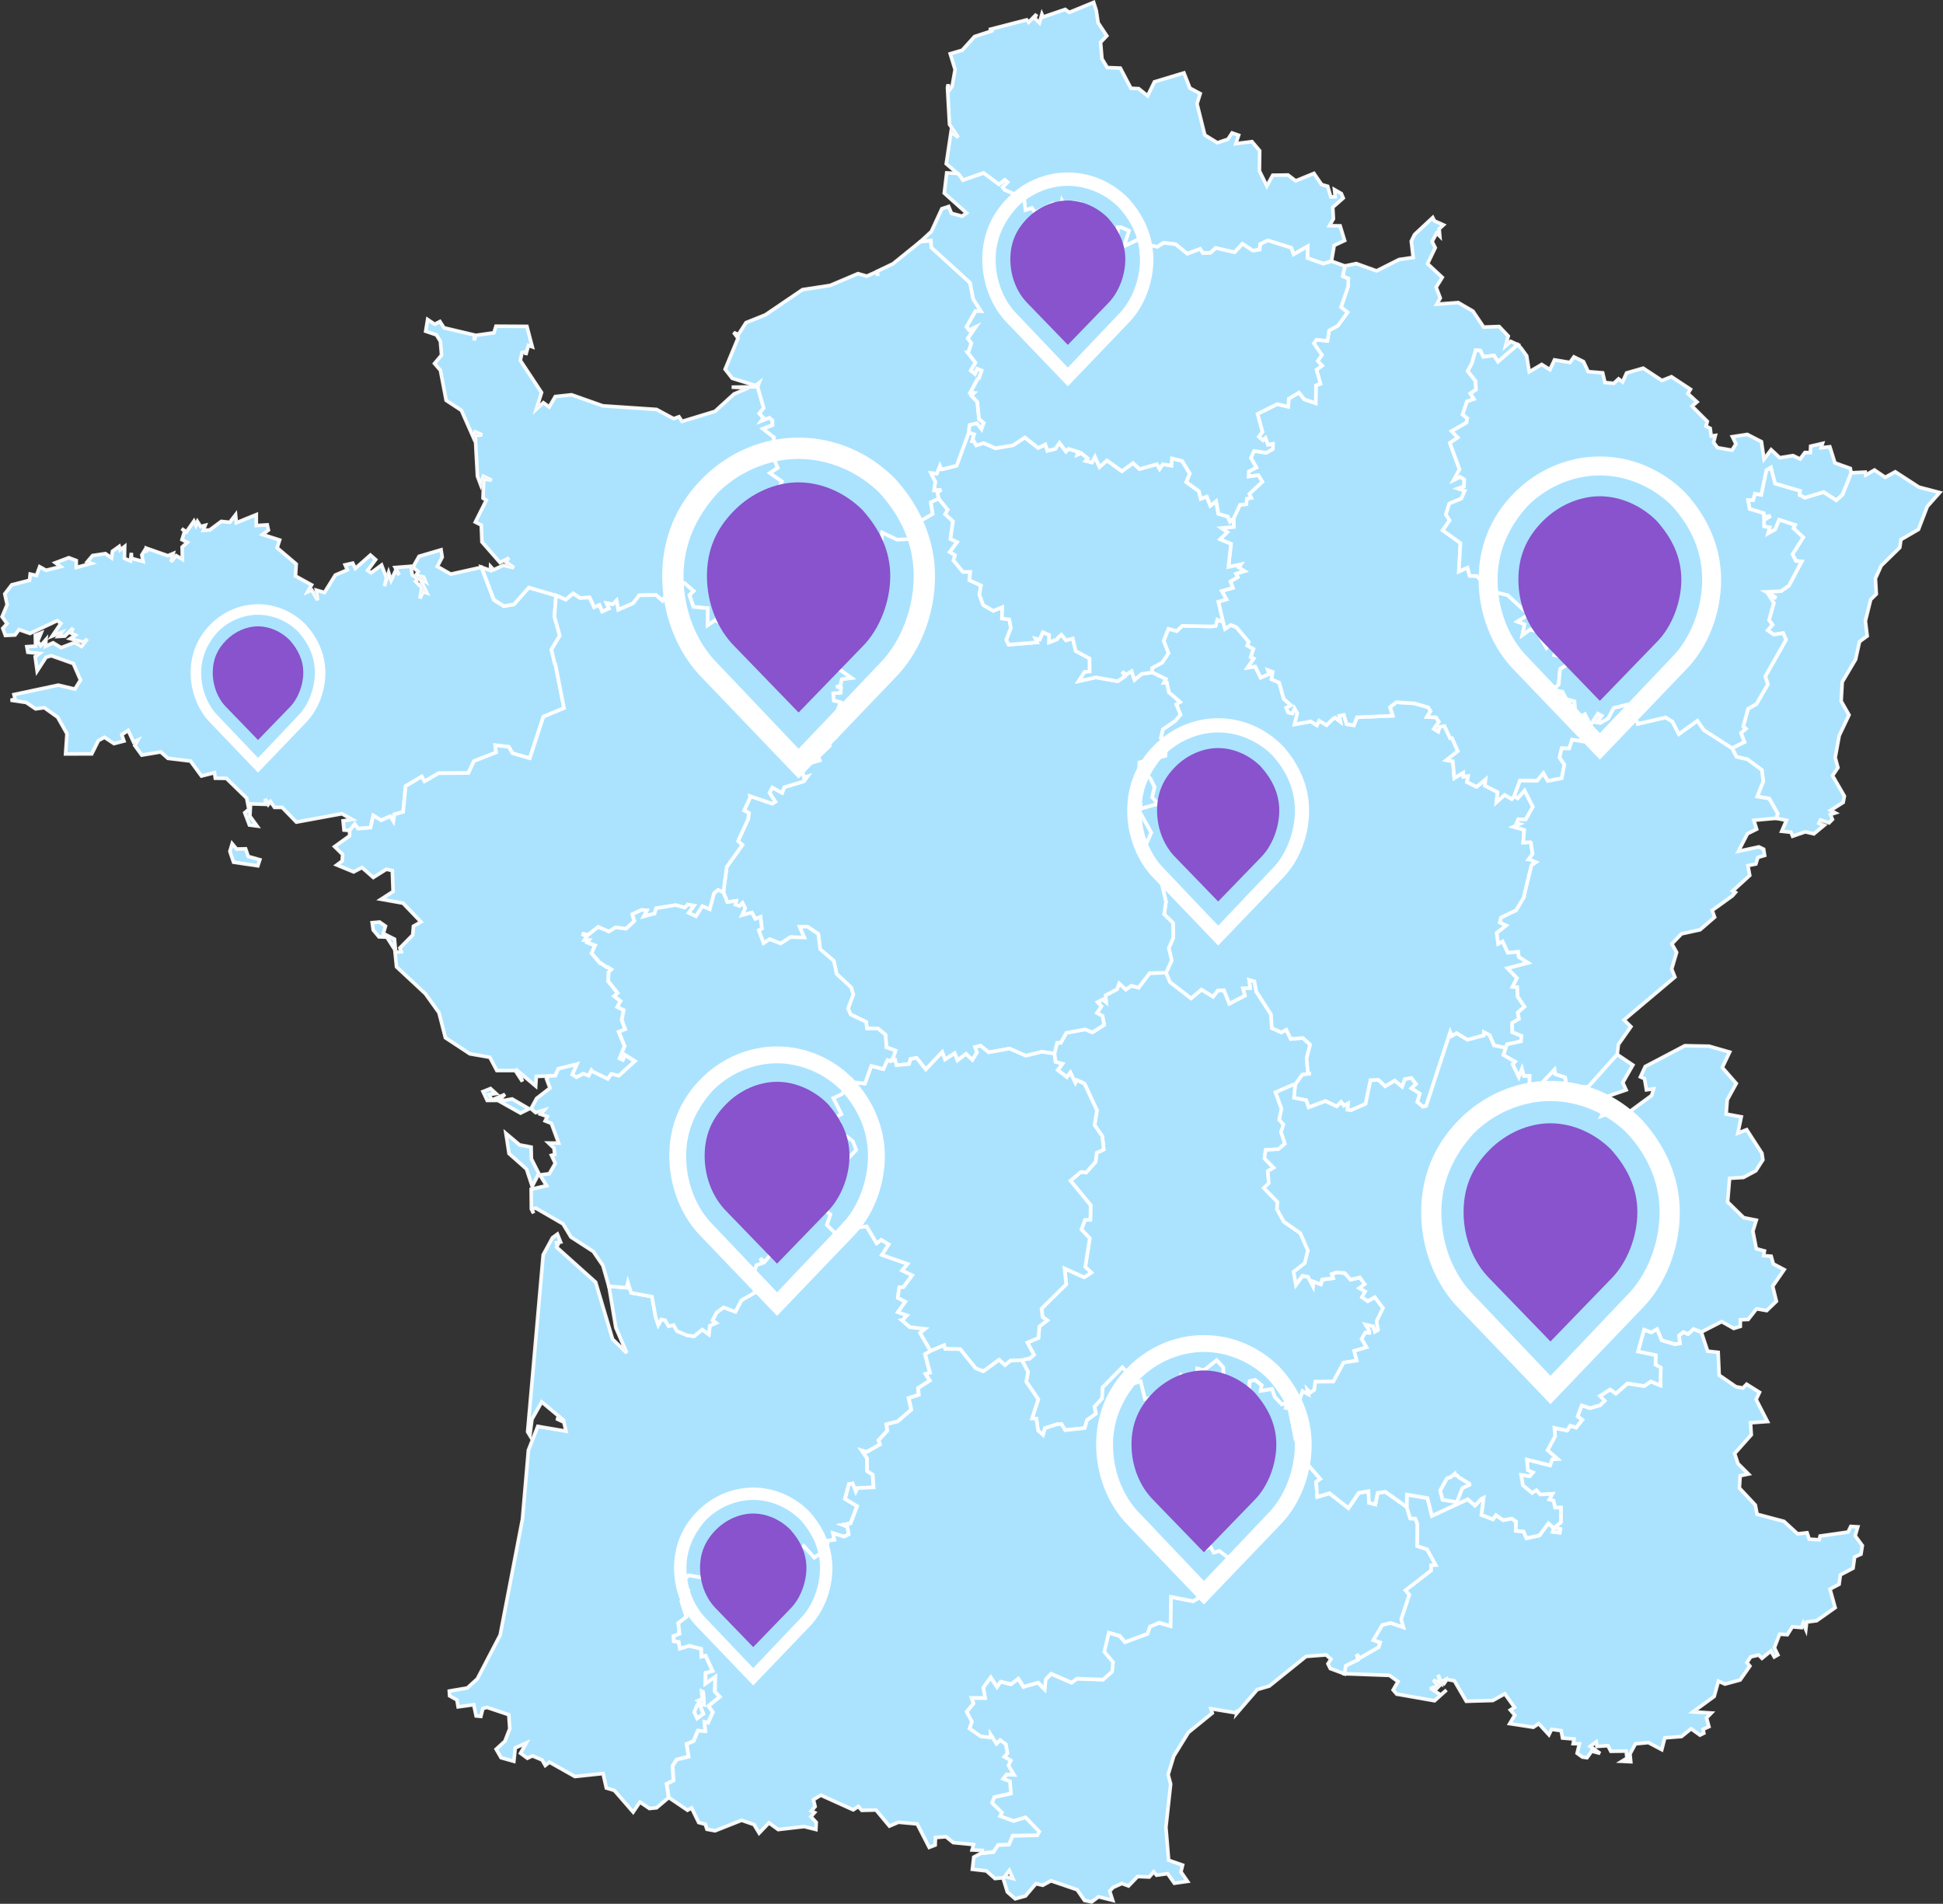
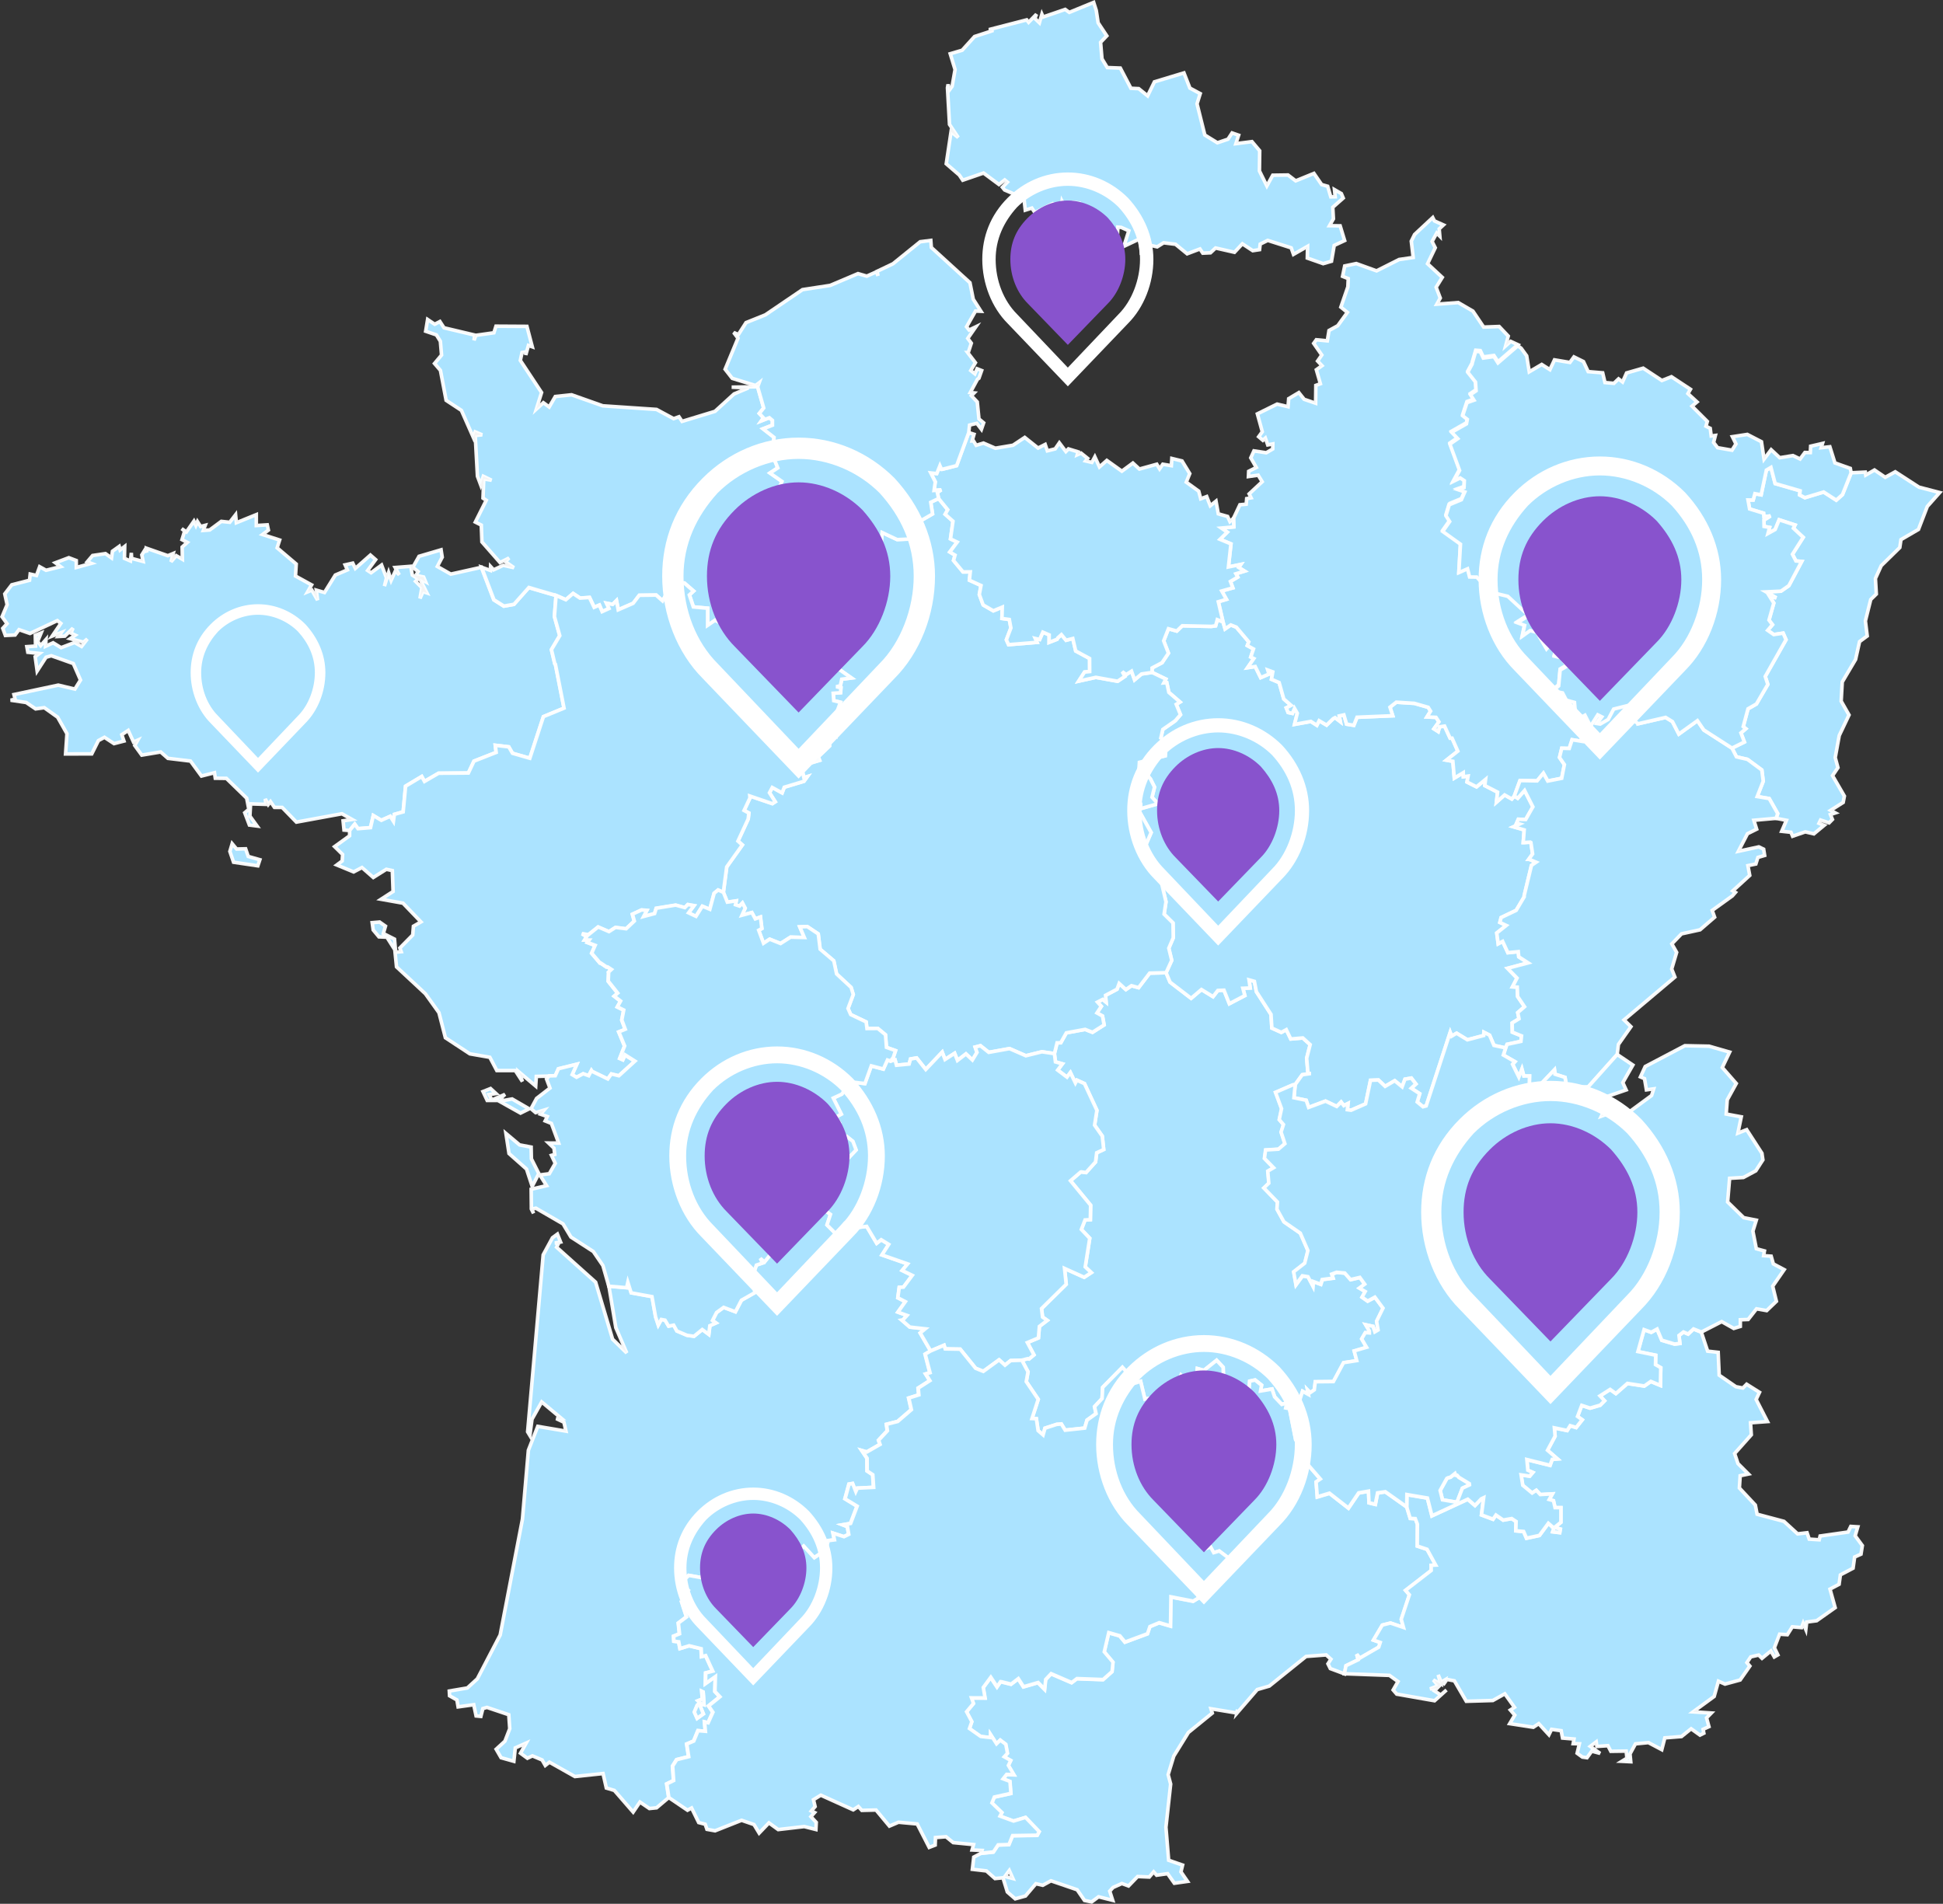
<svg xmlns="http://www.w3.org/2000/svg" xmlns:ns1="http://mapsvg.com" width="542.32" height="531.42" ns1:geoViewBox="-4.796120 51.089515 9.560553 41.363289" version="1.1">
  <rect width="100%" height="100%" fill="#333333" stroke="none" />
  <g fill="#abe3ff" stroke="#fff" stroke-opacity=".95">
    <path d="m483.42 208.83 3.46-1.71-0.96-2.53 1.36-1.17-0.72-0.59 1.33-4.97 2.35-1.35 3.18-5.46-0.72-2.22 5.8-10.26-0.8-1.83-2.62 0.4-1.7-1.19 1.34-1.57-0.97-1.29 1.34-4.75-1.14-1.82 1.84 0.36-2.86-1.66 4.16-0.2 2.21-1.55 3.58-6.74-1.62-0.15-0.96-1.86 3-4.72-2.73-2.55 0.45-0.9-4.43-1.45-1.12 2.72-2 1.1 0.45-1.69-1.54-0.28-0.04-1.77 1.83-1.16-1.85 0.22-0.08-0.98-3.9-1.19-0.45-2.51 1.44 0.01 0.49-1.77 1.74 0.32 1.46-6.89 1.28-0.76 1.17 4.51 6.98 2.02-0.14 1.15 1.46 0.77 5.24-1.58 3.52 2.27 1.73-1.55 2.42-6.09 3.96-0.19 0.12 0.82 2.44-1.41 3 2.04 2.8-1.54 6.61 4.29 5.79 1.51-3.46 3.88-2.47 6.42-4.88 2.84-0.33 2.21-5.18 5.07-1.62 3.57 0.25 4.34-1.56 1.53-1.49 5.98 0.51 4.19-2.14 1.58-1.11 4.98-3.72 6.28-0.3 5.36 2.19 3.85-2.73 5.74-1.12 6.16 0.76 2.8-1.51 2.24 3.31 5.71-0.34 1.76-3.5 2.22 1.31 0.71-1.37 0.45 0.56 1.37-0.94 0.96-2.37-0.79-0.44 0.91 1.44 0.57-2.87 2.38-2.4-0.56-3.54 1.22-0.46-1.1-2.58-0.28 1.32-3.07-2.88-0.55 0.44-1.33-2.37-4.18-3.35-0.57 1.68-4.27-0.39-3.14-4.01-2.96-3.07-0.71z" title="Alsace" />
    <path d="m225.79 336.45 0.97 1.29 2.81-0.43 2.24 1.67-0.97 2.94 2.51 2.53 2.36-2.83 1.18 1.28 5.02-0.57 2.79 4.71 1.27-0.99 2.1 1.3-1.89 2.95 7.17 2.5-1.54 1.83 2.82 1.37-2.46 3.29-1.18 0.06-0.39 2.91 2.1 1.07-2.08 2.93 2.54 0.92-1.2 1.32-0.21 0.02 2.2 1.92 4.3 0.48-1.41 1.16 2.91 5.01-1.57 0.9 0.17 0.69 1.17 4.49-1.2 0.35 1.16 1.86-3.25 2.08 0.17 1.9-2.81 0.88 0.73 3.25-3.81 3.28-3.13 0.8 0.25 1.8-2.45 2.64 0.4 1.17-3.69 2.11-1.4-0.41 1.47 2.16 0.02 3.55 1.57 1.04 0.24 3.53-4.55 0.23-0.44 0.95-0.87-2.25-1 0.17-1.12 4.1 3.38 2.06-1.83 4.82-2.21 0.38 1.33 0.52 0.36 2.14-1.33 0.65-3.03-0.98 0.37 1.87-1.72 0.21-0.73 2.63-3.17 2.15-2.94-3.22-1.54 1.45-3.94-0.05-0.78 1.57-5.31 1.13-0.59 1.08-2.89-1.8-1.63 0.4-1.46 2.43-1.23-1.66-2.96 2.32 0.85 2.57-0.71 1.18-3.32-1.89 1.15-1.43-1.79-1.74-2.47 3.21-3.47-0.62-2.49 2.39 2.21 1.68-0.92 0.61 0.63 2.74-1.37 0.1 1.32 4.06-2.29 1.72 0.32 3-1.65 0.67 0.09 1.41 1.34 0.15 0.36 1.89 2.55-0.78 3.35 0.82 0.12 2.2 1.13-0.27 1.99 4.33-1.97 0.51-0.06 2.97 2.76-1.96-0.12 4.16 1.38 1.48-3.15 2.55 1.2 1.76-1.33 2.95-0.99-0.24 0.22 2.61-2.06-0.17-1.19 2.9-1.95 0.83 0.54 3.53-3.35 0.83-1.13 1.8 0.28 4.03-1.92 0.94 0.59 3.83-3.38 2.85-2 0.2-2.64-1.8-1.9 2.79-5.25-6.04-2.23-0.67-0.92-4.04-7.86 0.83-7.1-4-1.16 0.91-0.89-1.54-2.7-1.13-1.4 0.66-1.93-1.41 1.59-2.83-3.04 1.35-0.4 3.74-3.57-1-1.37-2.38 2.44-2.23 1.35-3.49-0.27-3.9-6.08-2.04-1.15 0.32-0.56 2.19-1.33-0.13-0.66-3.13-4.36 0.6-0.34-1.94-2.05-1.16-0.07-1.33 5.03-0.85 2.79-2.55 6.38-12.24 6.21-32.32 1.66-19.24 2.62-6.67 7.87 1.33-0.57-2.49-2.14-1.01 1.48-0.02-5.54-4.62-2.71 4.81-0.59 4.55-0.63-1.04 4.34-49.39 2.59-4.77 1.39-1.02 0.88 2.21-1.6 0.28 1.05 0.07-0.56 1.1 10.89 9.76 4.74 15.92 3.95 3.85-3.05-7.07-1.94-11.61 4.97 0.42 0.34-1.52 0.93 2.95 5.81 1.06 0.96 5.41 0.05 0.26 0.74 2.25 0.85-1.55 1.05 0.2 0.99 1.67 1.41-0.28 0.89 1.63 2.82 1.2 1.96 0.28 2.31-1.88 1.82 1.35 0.3-2.43 1.7-0.75-0.96-0.7 1.13-2.22 1.98-1.44 3.28 1.23 1.68-3.22 3.77-2.14-0.78-4.26 1.19-3.41 1.7-0.57-0.61-1.33 1.17 1.02 2.08-2.58 2.12-0.01 0.72-2.23 2.3-1.64 0.27-4.8 2.26-0.03zm-29.29 139.42-0.24-3.57-0.39-0.19 0.16 2.15-1.21 0.49 1 0.96zm-1.59-0.13-0.29 0.22-0.81 1.93 0.78 1.75 1.73-1.24-1.03-2.52-0.24-0.16z" title="Aquitaine" />
    <path d="m294.3 294.11 0.74-3.03 1.03-0.01 1.56-2.77 5.24-0.96 2.06 0.81 3.24-2.06-0.45-2.48-1.55-0.86 1.22-1.84-1.07-1.19 1.45-0.75 0.95 0.77-0.15-1.91 3.21-1.71 0.59-1.61 1.88 1.71 1.56-1.08 1.98 0.55 3.09-4.06 4.59-0.12 1.11 2.64 5.88 4.51 2.88-2.45 3.23 1.99 1.34-1.73 1.72-0.08 1.5 3.77 4.32-2.26-0.55-2.04 2.05-0.09-0.34-2.26 1.51 0.42 0.56 2.89 4.08 6.33 0.23 3.82 2.64 1.2 1.39-0.76 1.25 2.6 3.36-0.29 2.06 1.87-0.98 3.8 0.36 4.18 0.82 0.08-2.41 0.35-1.97 2.74-0.27 0.07-0.36 0.05-4.82 2.08 1.69 4.56-0.65 3.05 1.18 1.39-0.67 2.1 1.07 3.23-1.8 1.54-3.58 0.22-0.33 2.35 2.56 2.62-1.62 0.94 0.29 3.36-1.39 1.33 3.81 3.92-0.15 1.99 1.94 3.54 4.57 3.16 2.12 4.86-0.89 3.53-3.08 2.41 0.63 3.59 1.81-2.47 1.56 0.24 1.35 2.59 0.1-1.26 2.1 0.79 0.42-1.32 3.01-0.39-0.37-1.12 1.4-0.52 2.26 0.21 1.62 1.83 2.59-0.6 1.36 1.88-1.49 1.09 1.63 0.96-0.9 1.58 1.51 1.09 2.08-1.09 2.27 3.05-1.79 3.66 0.41 2.45-0.9 0.53-0.53-1.55-2.04-0.44 1.04 1.75v0.53l-1.14-0.08-1.02 1.75 1.37 2.34-3.46 1.01 0.72 2.71-3.69 0.58-2.84 5.27-5.06 0.04-0.26 2.26-1.17 0.8-0.73-0.76 0.24 1.25-1.62-0.9-1.07 3.4-2.58 1.42-1.07-0.21 0.3-1.42-1.39 0.44-2.01-2.11-0.74-2.18-3.19 0.55 0.28-1.63-1.8-1.44-1.51 0.32-0.21 2.9-4.59 0.97-2.54-5.19-0.07-2.54-1.83-1.95-3.55 2.82-1.82-0.51-0.24 2.8-1.83 1.47-2.51-2.4-0.92 2.21h-0.24l-0.19 1.87-1.1-0.23-1.09 2.19-0.29 4.92-2.38 4.15-1.87-2.07-1.04-4.74 1.06-0.74-0.69-1.14-1.34 0.25-1.19-4.96-3.6 1.08 0.06-3.28-1.55-1.71-5.49 5.58-0.18 3.14-2.1 2.25 0.43 1.94-2.52 1.81-0.65 2.23-5.46 0.59-1.07-1.74-1.31 0.12-3.25 1.06-0.52 1.88-1.4-1.21-0.49-3.32-1.21-0.06 1.74-5.35-3.34-4.95 0.49-2.74-1.72-3.23 1.65-0.43 0.35 0.09 1.38-1.15-1.84-3.43 3.09-1.3 0.27-3.22 2.19-1.67-1.31-0.93-0.28-2.37 6.88-6.78-0.46-4.43 5.48 2.47 1.98-1.3-1.69-1.6 1.26-7.98-2.34-2.47 1.03-2.65 1.48-0.08 0.08-4.03-5.62-6.83 2.83-2.43 0.18-0.04 1.32 0.18 2.66-2.96 0.32-2.56 1.96-0.91-0.41-3.75-2.14-3.05 0.65-4.13-3.47-7.46-2.11-0.96-0.42 0.78-1.4-2.9-0.95 1.27-2.6-1.97 1.31-1.74-1.93-0.55z" title="Auvergne" />
    <path d="m404.75 206.05-1.55-3.37-1.4 0.21-0.37 1.32-1.2-0.77 1.4-1.95-0.82-1.25-2.53-0.11 1.02-1.62-0.67-1.07-3.86-1.11-5.04-0.32-1.77 1.4 0.77 2.38-9.97 0.42-0.9 2.25-2-0.32-0.76-2.59-1.31 0.29 0.31 1.6-1.46-1.12-0.52 0.28-1.85 1.8-2.08-1.22-0.64 1.27-1.67-1.07-4.55 0.82 0.77-3.12-0.78-1.35-0.6 1.41-1.18-0.26-0.52-1.29 1.36-0.69-2.06-1.8-1.29-4.57-2.14-0.91 0.36-2.07-1.41-0.52 0.35 1.12-2.31 1-1.53-3.1-2.14 0.33 1.76-2.55-0.86-0.43 0.76-2.25-1.73-0.95 0.41-1.03-3.47-4.11-1.55-0.61-1.59 1.1-0.58-1.97-1.6-0.61-0.46 1.72-1.2 0.16-8.1-0.18-1.54 1.48-2.33-0.65-1.33 3.38 1.33 3.44-1.78 2.66-2.78 1.46-0.01 1.26 3.84 1.85-0.56 1.07 0.82-0.06 0.58 2.71 3.11 2.69-1.05 0.64 1.19 2.89-1.38 1.61-0.25 0.21-3.3 2.3-0.56 2.4 1.53 1.08-0.3 3.88-7.21 1.82-0.16 2.49 1.27-0.21 1.98 2.37 1.13 2.26-0.7 2.84 1.66 1.81-4.81 1.37v-0.22l-0.52 0.77 3.43 6.12-2.62 6.09 4.73 4.68 2.03 8.56-0.53 3.46 2.49 2.46 0.07 4.13-1.25 2.92 0.82 3.38-1.57 3.44 1.11 2.64 5.88 4.51 2.88-2.45 3.23 1.99 1.34-1.73 1.72-0.08 1.5 3.77 4.32-2.26-0.55-2.04 2.05-0.09-0.34-2.26 1.51 0.42 0.56 2.89 4.08 6.33 0.23 3.82 2.64 1.2 1.39-0.76 1.25 2.6 3.36-0.29 2.06 1.87-0.98 3.8 0.36 4.18 0.82 0.08-2.41 0.35-1.97 2.74-0.36 3.68 3.42 0.7 0.69 2 4.71-1.77 3.13 1.49 1.22-1.23 0.75 1 1.19-0.59-0.19 1.74 1.06 0.13 4.04-1.77 1.37-6.57 2.2-0.08 1.88 1.77 2.68-1.58 2.07 1.7 0.79-2.12 1.77-0.31 1.27 1.65-1.29 1.18 2.35 1.53-0.69 2.31 1.61 1.34 0.9-0.24 6.69-20.52 0.4 1.07 1.39-0.84 3.02 1.84 4.56-1.19 0.05-0.91 1.58 0.81 1.23 2.86 3.26 0.7 0.39-1.01 3.87-0.83 0.16-1.53-2.56-1.04-0.05-2.56 1.91-1.17-0.35-1.73 1.89-1.64-1.92-2.85-0.11-2.62-1.33-0.08 1.27-2.45-2.65-2.72 5.75-1.52-2.62-1.69-0.14-1.45-2.9 0.3-1.46-3.16-1.24 0.66-0.4-3 2.65-2.11-1.78-0.84 0.35-1.36 4.2-2.01 2.25-3.79-0.02-0.31 2.04-8.45 1.3-0.89-1.93-0.81h-0.14l1.09-1.5-0.48-3.19-0.16-0.1-1.72 0.12h-0.26l0.27-3.54-2.98-0.86 1.71-0.78-0.85-0.24 0.48-1.09 2.05 0.08 2.02-3.54-2.32-4.58-1.93 2.17-0.93-0.64-0.71 0.86-2.01-1.13-2.28 2.01 0.32-2.79-3.56-1.84 0.21-1.73-2.53 2.08-2.65-1.34 0.3-1.66-1.32 0.18-0.03-1.12-2.5 1.5-0.4-4.68-1.8-0.32 3.18-2.52-1.6-3.62z" title="Bourgogne" />
    <path d="m64.8 235.5 1.24 1.49 2.52-0.06 0.73 2.13 3.24 0.92-0.56 1.7-6.78-1-1.03-3.02zm0.96-91.82 0.21 2.23 5.57-2.26v3.04l3.06-0.19 0.32 1.47-1.64 1.23 4.77 1.54-0.69 2.18 5.32 4.52-0.2 3.35 4.49 2.47-1.11 1.95 1.17-0.49 1.61 2.8-0.36-2.8 2.29 0.66 3.02-4.87 3.36-1.43-0.62-1.41 2.13-0.48 0.72 1.47 4.21-3.72 1.45 1.27-2.22 3.03 0.96 0.63 2.93-2.15 1.36 3.59-0.57 2.31 1.17-3.8 0.7 2.17 1.19-2.62 1.08 1.09-1.14-2.05 4.34-0.34 0.44 2.45 1.66 1.08-0.75 0.68 1.75 1.74-0.52 3.04 0.85-1.92 1.09 0.37-2-3.99 1.63 0.87-0.56-1.33-2.15-0.45 0.63-1.06-1.48-1.21 1.73-3.06 6.15-1.81 0.32 2.06-1.36 2.59 3.75 2.13 8.54-1.9 3.46 9.09 2.79 1.76 2.8-0.5 4.16-4.69 7.63 2.23-0.46 5.85 1.49 5.35-2.32 3.9 0.93 3.91 0.17 0.16 2.41 12.26-5.75 2.37-3.8 11.62-4.84-1.39-1.03-1.79-3.76-0.44 0.24 1.99-6.19 2.43-1.57 3.32-8.31 0.06-3.94 2.29-0.76-1.38-4.51 2.7-0.68 7.18-2.46 0.69-0.26 1.95-0.89-1.4-2.49 1.11-2.23-1.33-0.78 3.38-3.5 0.29-0.9-1.27-1.43 1.77-1.56-0.12-0.26-2.58 2.52-0.38-2.85-1.59-12.7 2.33-3.98-4.1-2.15-0.01-1.1-1.61-0.63 0.81-0.84-1.58 0.2 1.53-4.29-0.13-0.19 3.42 2 2.76-2.14-0.27-1.3-3.44 1.14-0.95-0.6-3.12-5.67-5.52-3.09-0.04-0.22-1.53-3.64 0.92-3.06-4.18-6.3-0.76-2.02-1.78-5.28 0.88-1.96-2.7 0.85-1.49-1.2 0.53-1.48-3.23-1.78 1.18 0.6 1.78-2.77 0.72-2.67-1.76-1.69 0.91-1.86 3.72-7.31 0.01 0.39-5.65-2.61-4.61-3.72-2.65-2.42 0.33-2.63-1.78-4.34-0.64 1.25-0.28-0.32-1.3 12.37-2.63 4.63 1.1 1.57-2.52-2.01-4.6-6.14-2.18-1.46 0.42-2.49 3.84-0.55-3.99 1.2-0.91-3.25-0.33-0.28-1.57 2.43-0.16-0.07-3.02 1.63-0.64-0.97 2.36 0.85 1.16 1.49-1.7-0.13 1.9 2.11-0.98 2.22 1.36 3.78-1.44 1.93 1.1 1.62-2.09-1.08 0.9-3.72-0.98 1.43-0.97-1.2-0.57 0.56-1.41-2.28 2.25-1.81 0.1 0.82-1.1-2.53 0.98 2.41-3.53-0.98-0.78-7.63 3.58-3.06-1.06-1.1 1.49-2.71 0.13-0.73-1.99 1.19-1.31-1.39-1.93 1.42-3.36-0.66-3.01 1.95-2.54 4.96-1.27 0.19-1.73 1.75 0.39 0.89-2.44 1.79 0.99 4.06-1.01-1.47-1.08 3.76-1.42 2.08 0.79 0.01 1.94 4.18-1.14-1.13-0.43 1.5-1.77 3.59-0.53 1.69 1.2 0.25-1.86 1.89-1.35 0.26 0.99 1.28-0.98-0.07 3.34 1.67 0.71 0.25-2.26 0.08 1.55 3.21 0.85-0.37-1.82 0.98-1.57 0.45 0.86-0.12-1.16 5.96 2.08 1.49-0.61-0.61 2.33 1.47-1.72 1.71 1-0.07-3.41 1.45-1.3-1.49-0.76 0.73-2.39-0.83-0.69 1.34 0.91 2.09-3 0.54 1.19 0.45-1.08 0.88 1.38 1.29-0.33-0.53 1.43 1.77-0.13 3.24-2.4 2.36 0.25z" title="Bretagne" />
    <path d="m261.97 139.13 2.57 3.15-0.72 1.27 2.18 1.94-0.7 4.93 1.88 0.9-2.07 2.76 1.46 0.88-0.42 1.49 2.65 3.19 2.03-0.02-0.25 2.34 3.24 1.47-0.47 2.52 1.07 2.91 2.83 1.64 2.51-1.04-0.1 3.18 2.06 0.28 0.44 2.37-1.26 3.3 0.61 1.36 7.93-0.65-0.49-1.09 1.23 0.29 0.9-2.04 1.77 0.76-0.02 2.08 2.22-0.86 0.22-0.41 0.99-0.88 1.3 1.57 1.88-0.49 0.81 3.48 3.88 2.1 0.02 3.64-1.43 0.15-1.64 2.53 4.8-1.06 6.07 1.09 2.02-1.36-0.74-1.33 1.1 0.83 1.5-0.95 0.85 2.41 1.94-1.63 2.94-0.43 3.84 1.85-0.56 1.07 0.82-0.06 0.58 2.71 3.11 2.69-1.05 0.64 1.19 2.89-1.38 1.61-0.25 0.21-3.3 2.3-0.56 2.4 1.53 1.08-0.3 3.88-7.21 1.82-0.16 2.49 1.27-0.21 1.98 2.37 1.13 2.26-0.7 2.84 1.66 1.81-4.81 1.37v-0.22l-0.52 0.77 3.43 6.12-2.62 6.09 4.73 4.68 2.03 8.56-0.53 3.46 2.49 2.46 0.07 4.13-1.25 2.92 0.82 3.38-1.57 3.44-4.59 0.12-3.09 4.06-1.98-0.55-1.56 1.08-1.88-1.71-0.59 1.61-3.21 1.71 0.15 1.91-0.95-0.77-1.45 0.75 1.07 1.19-1.22 1.84 1.55 0.86 0.45 2.48-3.24 2.06-2.06-0.81-5.24 0.96-1.56 2.77-1.03 0.01-0.74 3.03-3.48-0.52-4.49 1.11-4.55-1.99-5.8 1.04-2.33-1.85-1.47 0.38 0.52 1.49-1.29 2.11-1.8-1.69-2.37 1.82-0.79-2-2.68 1.73-0.79-2.05-4.59 4.84-2.55-3.22-1.69 0.29-0.4 1.41-3.53 0.34-0.39-1.46-1.29 0.31 0.76-1.01 0.64-1.92-2.54-0.89-0.27-3.52-2.13-1.77-3.04 0.03-0.22-1.85-4.31-2.06-0.75-1.7 1.46-3.9-0.61-1.98-4.05-3.76-0.78-3.66-3.81-3.24-0.53-4.28-3.07-2.05-2.07 0.09 1.27 2.97-3.85-0.1-2.78 1.78-3.04-1.21-1.73 1.14-1.34-3.64 0.89-0.48-0.4-3.21-1.44 0.52-0.96-1.76-2.77 0.76 0.9-1.98-0.76-1.44-0.82 0.86-1.13-0.38 0.22-1.08-2.49 0.36-1.09-2.73 0.95-7.16 4.36-6.11-1.22-1.08 2.85-6.17 0.19-1.66-1.33-0.73 1.65-3.52-0.05-0.52 6.29 2.14 0.8-0.51-1.6-2.52 0.78-1.47 2.74 1.5 0.61-1.58 5.48-1.66 0.95-1.3-0.96 0.29-0.42-1.81 1.7-2.09 3.11-0.93-0.38-1 3.16-3.01-0.34-4.22 1.21-0.69 0.89 1.45 0.17-2.7 1.39-0.49-1.26-2.84 0.98-2.7-1.87-0.46-0.15-2.07 2.05-0.15 0.09-1.37-1.32-0.29 1.15-0.27 0.41-1.83 2.69-0.34-4.9-3.44 1.35-1.2-1.75-2.94 0.75-1.75-2.11-0.66 0.61-1.42 5.98-3.14 2.57-4.22-1.66-2.26 1.27-2.94-6.12-5.53-0.14-3.63 2-1.11 0.53-1.74 4.67-0.62h0.86l2.23-2.07 2.16 0.74 0.26-2.69 4.19 1.97 4.56-0.2 1.66-1.25-0.43-3.35 4.08-2.36-0.51-3.25z" title="Centre" />
    <path d="m400.37 61.658 2.52 1.13-1.19 1.1 0.18 2.05-0.87-0.88-1.29 2.36 0.88 1.74-2.14 4.46 4.1 3.81-1.71 2.75 1.15 3.02-0.96 1.71 5.97-0.45 4.11 2.39 2.99 4.45 4.33-0.16 2.54 2.68-0.73 2.73 1.41-1.26 1.99 0.92-5.54 4.77-1.14-1.76-2.96 0.41-0.84-1.77-1.28-0.1-0.93 3.18-0.07 0.38-1.22 2.28 2.16 2.72 0.17 2.45-1.59 1.07 1 1.55-1.96 0.69-1.2 3.65 1.3 1.02-0.24 1.25-4.13 2.35 1.7 1.78-2.19 1.53 2.7 7.35-1.62 2.98 1.8-0.89 1.15 0.76-0.09 1.92-1.65 0.59 1.87 0.63-0.96 2.18-3.24 1.34-0.18 0.18-0.89 2.95 1.04 1.62-1.94 2.76 4.96 3.56-0.45 7.93 2.42-1.06 0.58 2.28 1.99 0.03 3.85 4.2 4.82 1.17 5.83 5.39-3.14 1.99 2.01 0.74-0.63 2.99 2.18-1.55 1.88 0.52 2.67 4.6 0.94-1.11 1.75 1.49-0.51 1.63 1.91 0.48 1.76 2.25-2.04 1.16-0.41 4.41-1.77 1.42 2.85 0.54 1.06 2.03 2.27 0.64 0.45 5 2.47-1.43 1.57 3.07-0.02 1.59-1.4-0.39-1.19 2.18 0.25 1.16-2.79-0.45-0.79 2.43-2.1-0.05-0.62 2.57 1.36 1.99-0.75 3.82-3.9 0.77-1.22-2.17-1.74 2.12-4.78-0.09-1.58 4.29-0.71 0.86-2.01-1.13-2.28 2.01 0.32-2.79-3.56-1.84 0.21-1.73-2.53 2.08-2.65-1.34 0.3-1.66-1.32 0.18-0.03-1.12-2.5 1.5-0.4-4.68-1.8-0.32 3.18-2.52-1.6-3.62h-0.55l-1.55-3.37-1.4 0.21-0.37 1.32-1.2-0.77 1.4-1.95-0.82-1.25-2.53-0.11 1.02-1.62-0.67-1.07-3.86-1.11-5.04-0.32-1.77 1.4 0.77 2.38-9.97 0.42-0.9 2.25-2-0.32-0.76-2.59-1.31 0.29 0.31 1.6-1.46-1.12-0.52 0.28-1.85 1.8-2.08-1.22-0.64 1.27-1.67-1.07-4.55 0.82 0.77-3.12-0.78-1.35-0.6 1.41-1.18-0.26-0.52-1.29 1.36-0.69-2.06-1.8-1.29-4.57-2.14-0.91 0.36-2.07-1.41-0.52 0.35 1.12-2.31 1-1.53-3.1-2.14 0.33 1.76-2.55-0.86-0.43 0.76-2.25-1.73-0.95 0.41-1.03-3.47-4.11-1.55-0.61-1.59 1.1-0.58-1.97-1.31-5.61 2.26-0.67-1.3-2.34 3.09-0.86-0.67-1.8 2.04-1.21-0.51-0.93 2.41-0.74-1.63-1.02 0.58-0.84-3.45 0.7 0.71-6.44-3.06-1.27 2.03-2-1.66-1.15 3.48-0.33-0.08-2.4 1.78-3.77 1.76-0.16 0.14-1.56 1.22-0.22-0.54-1.09 3.64-3.4-1.12-1.83-2.72 0.39 0.07-1.47 2.13-1.07-1.55-2.68 0.89-1.95 3.44 0.52 1.8-1.05 0.03-1.41-1.42 0.27-0.66-1.9-0.69 0.62-1.18-1 1.01-1.39-1.37-5 5.51-2.72 3.05 0.73 0.18-2.25 2.83-1.69 1.49 1.87 3.2 1.09 0.06-4.97 1.27-0.46-1.13-3.91 1.58-1.13-1.23-1.3 1.17-1.68-2.26-3.25 0.73-1.01 3.07 0.3 0.47-2.88 2.44-1.34 2.69-3.72-1.82-1.47 1.96-5.67 0.1-2.29-1.58-0.63 0.6-2.9 3.23-0.67 5.66 2.04 6.29-3.17 3.93-0.57-0.53-4.55 0.92-1.86 5.07-4.73z" title="Champagne-Ardenne" />
    <path d="m443.95 202.4 2.01-3.18 1.13 0.57-1.34 1.86 0.9 0.14 2.21-1.27 1.54-2.91 3.96-0.98 0.1 0.07 0.46 3.2 2.3 1.81v0.32l7.68-1.77 1.91 1.17 1.78 3.47 5.19-3.73 1.78 2.6 7.86 5.06 1.25 2.43 3.07 0.71 4.01 2.96 0.39 3.14-1.68 4.27 3.35 0.57 2.37 4.18-0.44 1.33-6.21 0.55 0.78 2.48-2.56 1.27-2.54 4.9 5.7-1.23 1.35 0.65 0.28 1.74-1.88 0.56-0.57 1.83-2.22 0.46 0.51 2.72-4.73 4.32 0.73 0.43-0.83 0.96-5.65 4.07 0.68 1.89-4.07 3.52-5.17 1.13-2.7 2.8 1.34 2.37-1.38 4.64 0.89 2.25-14.19 11.96 1.92 1.89-3.49 4.96-0.33 2.8-8.1 9.07-5.99 0.23-0.48-2.9-2.79-0.89-0.15-1.23-4.32 4.56-2.71 0.25 0.07-3.07-1.59 0.01-0.53-1.95-0.85 2.24-1.76-3.58 0.65-0.72-3.23-1.85 0.64-1.99 0.39-1.01 3.87-0.83 0.16-1.53-2.56-1.04-0.05-2.56 1.91-1.17-0.35-1.73 1.89-1.64-1.92-2.85-0.11-2.62-1.33-0.08 1.27-2.45-2.65-2.72 5.75-1.52-2.62-1.69-0.14-1.45-2.9 0.3-1.46-3.16-1.24 0.66-0.4-3 2.65-2.11-1.78-0.84 0.35-1.36 4.2-2.01 2.25-3.79-0.02-0.31 2.04-8.45 1.3-0.89-1.93-0.81h-0.14l1.09-1.5-0.48-3.19-0.16-0.1-1.72 0.12h-0.26l0.27-3.54-2.98-0.86 1.71-0.78-0.85-0.24 0.48-1.09 2.05 0.08 2.02-3.54-2.32-4.58-1.93 2.17-0.93-0.64 1.58-4.29 4.78 0.09 1.74-2.12 1.22 2.17 3.9-0.77 0.75-3.82-1.36-1.99 0.62-2.57 2.1 0.05 0.79-2.43 2.79 0.45-0.25-1.16 1.19-2.18 1.4 0.39z" title="Franche-Comté" />
    <path d="m270.36 120.74 1.5 0.48-0.52 1.86 0.38-0.01 0.75 1.23 2.03-0.62 3.31 1.43 4.93-0.83 3.28-2.18 3.72 2.96 1.99-1 0.6 1.78 2.18-0.54 1.17-1.69 1.82 2.43 0.72-0.74 2.7 0.83-0.24 0.82 1.07-0.47 1.82 1.46-0.56 0.72 1.74 0.41 0.84-1.56 1.29 2.82 2.05-1.81 4.2 3 3.08-2.27 1.81 1.67 4.86-1.34 0.78 1.29 0.89-1.29 2.39 0.4 0.14-2.01 2.84 0.69 2.16 3.54-0.97 2.39 3.48 2.51 0.55 2.12 1.67-0.62 1 2.56 1.6-1.28 0.64 3.55 2.6 0.73 0.64 1.43 1-0.92 0.08 2.4-3.48 0.33 1.66 1.15-2.03 2 3.06 1.27-0.71 6.44 3.45-0.7-0.58 0.84 1.63 1.02-2.41 0.74 0.51 0.93-2.04 1.21 0.67 1.8-3.09 0.86 1.3 2.34-2.26 0.67 1.31 5.61-1.6-0.61-0.46 1.72-1.2 0.16-8.1-0.18-1.54 1.48-2.33-0.65-1.33 3.38 1.33 3.44-1.78 2.66-2.78 1.46-0.01 1.26-2.94 0.43-1.94 1.63-0.85-2.41-1.5 0.95-1.1-0.83 0.74 1.33-2.02 1.36-6.07-1.09-4.8 1.06 1.64-2.53 1.43-0.15-0.02-3.64-3.88-2.1-0.81-3.48-1.88 0.49-1.3-1.57-0.99 0.88-0.22 0.41-2.22 0.86 0.02-2.08-1.77-0.76-0.9 2.04-1.23-0.29 0.49 1.09-7.93 0.65-0.61-1.36 1.26-3.3-0.44-2.37-2.06-0.28 0.1-3.18-2.51 1.04-2.83-1.64-1.07-2.91 0.47-2.52-3.24-1.47 0.25-2.34-2.03 0.02-2.65-3.19 0.42-1.49-1.46-0.88 2.07-2.76-1.88-0.9 0.7-4.93-2.18-1.94 0.72-1.27-2.57-3.15-0.36-1.69 1.1-0.72-2.02 0.17 0.34-2.41-1.26-2.49 1.67 0.18 0.88-2.2 0.45 1.02h0.22l4-1.02z" title="Île-de-France" />
    <path d="m323.42 398.99 2.38-4.14 0.29-4.92 1.09-2.19 1.1 0.23 0.19-1.87h0.24l0.92-2.21 2.5 2.4 1.84-1.47 0.24-2.79 1.82 0.51 3.54-2.82 1.83 1.95 0.07 2.55 2.54 5.18 4.59-0.96 0.2-2.9 1.51-0.32 1.8 1.44-0.27 1.62 3.19-0.54 0.73 2.18 2.01 2.11 1.39-0.44-0.3 1.42 1.07 0.21 1.73 8.71 2.06 1.37 1.48 5.72 3.35 3.87-1.18 0.81 0.32 4.18 3.4-1.02 5.29 4.14 2.87-4.24 2.73-0.47 0.15 3.24 1.76 0.42 0.63-3.19 2.16-0.31 5.98 4.23 0.98 3.18 1.42 0.07 0.59 1.55-0.04 6.1 2.74 0.91 2.41 4.41-1.27 0.06 0.01 1.44-7.16 5.54 1.07 1.25-2.27 6.83 0.63 2.29-3.65-1.24-2.27 0.57-2.47 4.19 1.9 0.66-0.43 1.32-5.32 3.08-0.83-1.11 0.41 1.55-3.4 1.65-0.44 2.25-3.96-1.47-0.66-1.33 0.83-1.29-1.33-1.19-5.6 0.42-10.28 8.28-3.35 0.97-5.7 6.6 0.2-0.99-0.27 0.92-7.15-1.17 0.37 1.2-6.67 5.42-4.08 6.59-1.57 5.17 0.7 2.63-1.32 12.07 0.76 9.2 3.89 1.35-0.46 1.89 1.83 2.66-3.67 0.52-1.89-2.67-3.06 0.43-0.83-0.94-1.22 1.45-3.25-0.14-2.54 2.63-1.86-0.68-2.44 1.09-0.95 1.03 0.83 2.57-3.95-0.99-1.93 1.43-2-0.41-2.04-2.98-7.31-2.5-2.3 1.25-1.91-0.44-2.91 3.43-2.86 0.79-2.2-1.91-1.22-3.96-2.22 0.21-2.4-2.13-3.92-0.45 0.39-3.41 2-1.04 3.43-0.35 1.31-1.97 3.03-0.1 1.01-2.49 6.89-0.11 0.54-1.01-3.81-3.96-3.35 1.01-3.77-1.38 0.52-0.99-2.78-2.69 0.67-1.64 4.62-1.02-0.26-3.34-1.91-0.72 0.98-1.24 2.03 0.09-1.54-2.59 0.66-1.39-1.82-1.02 0.9-0.99-0.46-2.5-1.54-1.16-1.05 1.01-1.61-2.51-0.01 0.79-2.79-0.32-3.14-2.21 0.66-1.92-1.47-2.76 1.93-2.32-0.56-1.56 3.79 0.02-0.5-2.92 2.1-2.85 1.76 2.65 0.96-1.42 0.24 0.02 2.7 0.67 2.02-1.54 1.46 2.27 4.06-1.18 1.84 1.86 0.28-2.72 1.52-1.61 5.74 2.48 1.47-1.11 7.29 0.27 2.51-2.23 0.26-2.62-2.44-2.89 1.25-5.35 3.09 0.87 1.46 1.75 6.27-2.32 0.67-2 2.6-1.09 3.15 0.92 0.12-8.13 6.22 1.2 1.49-0.91-0.58-1.9 1.22-1.82 3.28 0.03 0.6-3.17 3.45-2.85 0.28-1.52-2.47-1.86-1.55 0.47-0.9-1.62-1.48 0.58-1.31-1.44 2.47-0.87 0.54-2.89 1.57-0.65-0.42-1.8-6.55 0.59 1.08-2.34-2.88-0.83-0.37-1.76-1.3 0.74 1.38-2.64-1.44-3.19 1.04-4.34-3.24-3.74 0.79-3.27zm-42.93 124.78 2.22 0.59-1-2.23z" title="Languedoc-Roussillon" />
    <path d="m248.54 296.2 1.29-0.31 0.39 1.46 3.53-0.34 0.4-1.41 1.69-0.29 2.55 3.22 4.59-4.84 0.79 2.05 2.68-1.73 0.79 2 2.37-1.82 1.8 1.69 1.29-2.11-0.52-1.49 1.47-0.38 2.33 1.85 5.8-1.04 4.55 1.99 4.49-1.11 3.48 0.52 0.29 2.3 1.93 0.55-1.31 1.74 2.6 1.97 0.95-1.27 1.4 2.9 0.42-0.78 2.11 0.96 3.47 7.46-0.65 4.13 2.14 3.05 0.41 3.75-1.96 0.91-0.32 2.56-2.66 2.96-1.32-0.18-0.18 0.04-2.83 2.43 5.62 6.83-0.08 4.03-1.48 0.08-1.03 2.65 2.34 2.47-1.26 7.98 1.69 1.6-1.98 1.3-5.48-2.47 0.46 4.43-6.88 6.78 0.28 2.37 1.31 0.93-2.19 1.67-0.27 3.22-3.09 1.3 1.84 3.43-1.38 1.15-0.35-0.09-1.65 0.43-3.13 0.1-1.57 1.28-1.65-1.48-4.4 3.21-2.14-0.85-4.32-5.34-4.18-0.07-0.32-1.02-3.74 1.58-2.91-5.01 1.41-1.16-4.3-0.48-2.21-1.91 0.21-0.03 1.21-1.32-2.55-0.92 2.08-2.92-2.1-1.08 0.39-2.91 1.18-0.06 2.46-3.29-2.82-1.37 1.53-1.83-7.17-2.5 1.89-2.95-2.1-1.3-1.26 0.99-2.8-4.71-5.02 0.57-1.18-1.28-2.35 2.83-2.52-2.53 0.97-2.94-2.24-1.67-2.81 0.43-0.96-1.29 3.51-3.09-0.13-2.49 2.94 0.75 1.82-5.42-0.62-2.9 2.91 0.53 2.7-2.83-0.92-2.41-1.68-1.33-1.08 0.83-1.82-1.91 0.85-2.73-1.02-1.61 1.54-0.84-2.24-4.48 2.41-1.12 2.14-3.43 4.28 0.5 1.78-4.94 3.38 0.9 1.14-2.52z" title="Limousin" />
-     <path d="m424.59 97.218 1.53 2.11 0.72 4.45 3.48-2.05 2.28 1.45 1.28-2.73 4.3 0.72 1.13-1.55 2.66 1.31 1.31 2.8 4.05 0.34 0.64 2.71 2.49 0.22 1.3-1.24 1.12 0.86 1.12-2.52 4.64-1.33 5.22 3.44 2.66-1.05 5.31 3.5-0.7 1.21 2.54 2.33-1.4 1.18 4.27 4.26-0.38 1.34 1.19 0.58 0.27 2.14 1.17-0.15-0.5 1.96 1.12 1.46 4.02 0.7 1.1-1.75-0.99-2.02 4.16-0.64 3.95 2.04 0.72 4.86 1.98-2.63 2.4 2.24 3.69-0.6 1.99 0.95 1.34-1.81 1.51 0.02 0.1-1.78 3.31-0.77-0.37 1.2 2.42-0.27 1.42 4.51 4.29 1.53 0.23 1.22-2.42 6.09-1.73 1.55-3.52-2.27-5.24 1.58-1.46-0.77 0.14-1.15-6.98-2.02-1.17-4.51-1.28 0.76-1.46 6.89-1.74-0.32-0.49 1.77-1.44-0.01 0.45 2.51 3.9 1.19 0.08 0.98 1.85-0.22-1.83 1.16 0.04 1.77 1.54 0.28-0.45 1.69 2-1.1 1.12-2.72 4.43 1.45-0.45 0.9 2.73 2.55-3 4.72 0.96 1.86 1.62 0.15-3.58 6.74-2.21 1.55-4.16 0.2 2.86 1.66-1.84-0.36 1.14 1.82-1.34 4.75 0.97 1.29-1.34 1.57 1.7 1.19 2.62-0.4 0.8 1.83-5.8 10.26 0.72 2.22-3.18 5.46-2.35 1.35-1.33 4.97 0.72 0.59-1.36 1.17 0.96 2.53-3.46 1.71-7.86-5.06-1.78-2.6-5.19 3.73-1.78-3.47-1.91-1.17-7.68 1.77v-0.32l-2.3-1.81-0.46-3.2-0.1-0.07-3.96 0.98-1.54 2.91-2.21 1.27-0.9-0.14 1.34-1.86-1.13-0.57-2.01 3.18-1.57-3.07-2.47 1.43-0.45-5-2.27-0.64-1.06-2.03-2.85-0.54 1.77-1.42 0.41-4.41 2.04-1.16-1.76-2.25-1.91-0.48 0.51-1.63-1.75-1.49-0.94 1.11-2.67-4.6-1.88-0.52-2.18 1.55 0.63-2.99-2.01-0.74 3.14-1.99-5.83-5.39-4.82-1.17-3.85-4.2-1.99-0.03-0.58-2.28-2.42 1.06 0.45-7.93-4.96-3.56 1.94-2.76-1.04-1.62 0.89-2.95 0.18-0.18 3.24-1.34 0.96-2.18-1.87-0.63 1.65-0.59 0.09-1.92-1.15-0.76-1.8 0.89 1.62-2.98-2.7-7.35 2.19-1.53-1.7-1.78 4.13-2.35 0.24-1.25-1.3-1.02 1.2-3.65 1.96-0.69-1-1.55 1.59-1.07-0.17-2.45-2.16-2.72 1.22-2.28 0.07-0.38 0.93-3.18 1.28 0.1 0.84 1.77 2.96-0.41 1.14 1.76 5.54-4.77z" title="Lorraine" />
+     <path d="m424.59 97.218 1.53 2.11 0.72 4.45 3.48-2.05 2.28 1.45 1.28-2.73 4.3 0.72 1.13-1.55 2.66 1.31 1.31 2.8 4.05 0.34 0.64 2.71 2.49 0.22 1.3-1.24 1.12 0.86 1.12-2.52 4.64-1.33 5.22 3.44 2.66-1.05 5.31 3.5-0.7 1.21 2.54 2.33-1.4 1.18 4.27 4.26-0.38 1.34 1.19 0.58 0.27 2.14 1.17-0.15-0.5 1.96 1.12 1.46 4.02 0.7 1.1-1.75-0.99-2.02 4.16-0.64 3.95 2.04 0.72 4.86 1.98-2.63 2.4 2.24 3.69-0.6 1.99 0.95 1.34-1.81 1.51 0.02 0.1-1.78 3.31-0.77-0.37 1.2 2.42-0.27 1.42 4.51 4.29 1.53 0.23 1.22-2.42 6.09-1.73 1.55-3.52-2.27-5.24 1.58-1.46-0.77 0.14-1.15-6.98-2.02-1.17-4.51-1.28 0.76-1.46 6.89-1.74-0.32-0.49 1.77-1.44-0.01 0.45 2.51 3.9 1.19 0.08 0.98 1.85-0.22-1.83 1.16 0.04 1.77 1.54 0.28-0.45 1.69 2-1.1 1.12-2.72 4.43 1.45-0.45 0.9 2.73 2.55-3 4.72 0.96 1.86 1.62 0.15-3.58 6.74-2.21 1.55-4.16 0.2 2.86 1.66-1.84-0.36 1.14 1.82-1.34 4.75 0.97 1.29-1.34 1.57 1.7 1.19 2.62-0.4 0.8 1.83-5.8 10.26 0.72 2.22-3.18 5.46-2.35 1.35-1.33 4.97 0.72 0.59-1.36 1.17 0.96 2.53-3.46 1.71-7.86-5.06-1.78-2.6-5.19 3.73-1.78-3.47-1.91-1.17-7.68 1.77l-2.3-1.81-0.46-3.2-0.1-0.07-3.96 0.98-1.54 2.91-2.21 1.27-0.9-0.14 1.34-1.86-1.13-0.57-2.01 3.18-1.57-3.07-2.47 1.43-0.45-5-2.27-0.64-1.06-2.03-2.85-0.54 1.77-1.42 0.41-4.41 2.04-1.16-1.76-2.25-1.91-0.48 0.51-1.63-1.75-1.49-0.94 1.11-2.67-4.6-1.88-0.52-2.18 1.55 0.63-2.99-2.01-0.74 3.14-1.99-5.83-5.39-4.82-1.17-3.85-4.2-1.99-0.03-0.58-2.28-2.42 1.06 0.45-7.93-4.96-3.56 1.94-2.76-1.04-1.62 0.89-2.95 0.18-0.18 3.24-1.34 0.96-2.18-1.87-0.63 1.65-0.59 0.09-1.92-1.15-0.76-1.8 0.89 1.62-2.98-2.7-7.35 2.19-1.53-1.7-1.78 4.13-2.35 0.24-1.25-1.3-1.02 1.2-3.65 1.96-0.69-1-1.55 1.59-1.07-0.17-2.45-2.16-2.72 1.22-2.28 0.07-0.38 0.93-3.18 1.28 0.1 0.84 1.77 2.96-0.41 1.14 1.76 5.54-4.77z" title="Lorraine" />
    <path d="m195.04 475.72 0.24 0.16 1.03 2.52-1.73 1.24-0.78-1.75 0.81-1.93 0.29-0.22zm1.22-3.42 0.24 3.57-0.69-0.17-1-0.96 1.21-0.49-0.16-2.15zm63.5-95.21 3.74-1.58 0.32 1.02 4.18 0.07 4.32 5.35 2.14 0.85 4.4-3.21 1.65 1.48 1.58-1.28 3.12-0.1 1.72 3.23-0.49 2.74 3.34 4.94-1.74 5.36 1.22 0.05 0.49 3.32 1.39 1.21 0.53-1.88 3.25-1.06 1.32-0.12 1.06 1.74 5.46-0.59 0.65-2.22 2.52-1.81-0.42-1.94 2.1-2.26 0.17-3.13 5.5-5.58 1.55 1.71-0.06 3.28 3.6-1.08 1.19 4.96 1.34-0.26 0.69 1.14-1.06 0.74 1.05 4.74 1.86 2.06 4.31 4.95-0.79 3.27 3.24 3.74-1.04 4.34 1.44 3.19-1.38 2.64 1.3-0.74 0.37 1.76 2.88 0.83-1.08 2.34 6.55-0.59 0.42 1.8-1.57 0.65-0.54 2.89-2.47 0.87 1.31 1.44 1.48-0.58 0.9 1.62 1.55-0.47 2.47 1.86-0.28 1.52-3.45 2.85-0.6 3.17-3.28-0.03-1.22 1.82 0.58 1.9-1.49 0.91-6.22-1.2-0.12 8.13-3.15-0.92-2.6 1.09-0.67 2-6.27 2.32-1.46-1.75-3.09-0.87-1.25 5.35 2.44 2.89-0.26 2.62-2.51 2.23-7.29-0.27-1.47 1.11-5.74-2.48-1.52 1.61-0.28 2.72-1.84-1.86-4.06 1.18-1.46-2.27-2.02 1.54-2.7-0.67-0.24-0.02-0.96 1.42-1.76-2.65-2.1 2.85 0.5 2.92-3.79-0.02 0.56 1.56-1.93 2.32 1.47 2.76-0.66 1.92 3.14 2.21 2.79 0.32 0.01-0.79 1.61 2.51 1.05-1.01 1.54 1.16 0.46 2.5-0.9 0.99 1.82 1.02-0.66 1.39 1.54 2.59-2.03-0.09-0.98 1.24 1.91 0.72 0.26 3.34-4.62 1.02-0.67 1.64 2.78 2.69-0.52 0.99 3.77 1.38 3.35-1.01 3.81 3.96-0.54 1.01-6.89 0.11-1.01 2.49-3.03 0.1-1.31 1.97-3.43 0.35 0.24-0.77-2.77-0.13 0.41-1.5-5.67-0.55-2.02-1.64-2.93 0.23-0.09 2.1-1.67 0.64-3.35-6.54-5.21-0.48-2.54 1.08-3.74-4.49-3.96 0.1-0.98-1.08-1.42 0.93-9.05-4.09-2.05 1.26 0.46 1.92-1.05 1.23 0.9 0.43-1.02 1.15 1.49 1.6-0.1 1.99-3.26-0.82-7.26 0.84-2.59-1.87-2.73 2.85-1.44-2.38-3.46-1.19-7.4 2.93-2.27-0.41-0.49-1.42-1.81-0.47-1.99-4.06-1.14 0.62-5.19-3.52-0.59-3.83 1.92-0.94-0.28-4.03 1.13-1.8 3.35-0.83-0.54-3.53 1.95-0.83 1.19-2.9 2.06 0.17-0.22-2.61 0.99 0.24 1.33-2.95-1.2-1.76 3.15-2.55-1.38-1.48 0.12-4.16-2.76 1.96 0.06-2.97 1.97-0.51-1.99-4.33-1.13 0.27-0.12-2.2-3.35-0.82-2.55 0.78-0.36-1.89-1.34-0.15-0.09-1.41 1.65-0.67-0.32-3 2.29-1.72-1.32-4.06 1.37-0.1-0.63-2.74 0.92-0.61-2.21-1.68 2.49-2.39 3.47 0.62 2.47-3.21 1.79 1.74-1.15 1.43 3.32 1.89 0.71-1.18-0.85-2.57 2.96-2.32 1.23 1.66 1.46-2.43 1.63-0.4 2.89 1.8 0.59-1.08 5.31-1.13 0.78-1.57 3.94 0.05 1.54-1.45 2.94 3.22 3.17-2.15 0.73-2.63 1.72-0.21-0.37-1.87 3.03 0.98 1.33-0.65-0.36-2.14-1.33-0.52 2.21-0.38 1.83-4.82-3.38-2.06 1.12-4.1 1-0.17 0.87 2.25 0.44-0.95 4.55-0.23-0.24-3.53-1.57-1.04-0.02-3.55-1.47-2.16 1.4 0.41 3.69-2.11-0.4-1.17 2.45-2.64-0.25-1.8 3.13-0.8 3.82-3.29-0.73-3.25 2.81-0.88-0.17-1.9 3.25-2.08-1.16-1.86 1.2-0.35-1.17-4.49-0.17-0.69z" title="Midi-Pyrénées" />
    <path d="m305.98 2.908 0.53 3.46 2.41 3.63-1.73 1.82 0.39 4.6 1.48 2.44 3.64 0.14 2.96 5.64 2.17 0.1 2.48 2.01 1.91-3.91 8.24-2.49 1.66 4.24 2.88 1.54-0.89 2.85 2.17 8.71 3.51 2.16 2.96-1 1.14-1.74 1.83 0.63-0.76 2.36 4.48-0.57 2.16 2.56-0.07 5.63 2.07 4.18 1.64-2.99 4.26-0.06 2.15 1.63 5.09-2.08 2.15 3.12 1.69 0.48 0.86 2.95 1.23-0.02-0.2-2 1.92 1.11 0.53 1.25-2.92 2.58 0.18 3.22-1.1 1.91 2.98 0.04 1.25 4.11-2.91 1.36-0.76 4.41-2.32 0.68-4.43-1.56 0.07-3.27-3.93 2.24-0.64-1.82-6.54-2.08-2.11 1.03-0.18 1.55-1.89 0.29-2.91-1.91-2.2 2.36-5.28-1.2-1.42 1.34-2.14 0.1-0.79-1.17-3.58 1.35-3.25-2.66-3.32-0.41-1.8 1.13-2.11-0.48-2.34 1.84-0.26-3.67-4.59 2.17 1.38-4.35-2.12-0.94-0.93-0.07-0.15 2.96-5.31-2.07 0.08-1.73-1.05-0.17-0.8 1.86-0.77-1.75-1.39 0.17-2.59 3.29-1.77-1.43 0.49-2.84 4.44-2.64-1.81-2.32-1.87-0.27-1.98 1.82-1.09-2.1-0.22 1.68-2.37-1.02-5.01 2.49-0.83-1.25-1.84 0.58-0.37-3.33-5.41-2.31-0.6-0.75 1.39-1.43-0.75-0.62-1.61 1.27-4.3-3.19-5.8 2-0.97-1.44-3.64-3.14 1.34-8.96 2.01 1.63-2.44-3.65-0.57-10.23 0.17-0.96 0.38 1.57 0.75-1.03 0.82-4.67-1.35-4.42 3.33-0.98 3.47-3.83 5.23-1.7-1.22-0.23 10.54-2.72 0.53 0.68 2.2-2.26-0.46 1.18 1.28 1.22 0.69-2.4 0.34 0.77 6.16-2.11 1.15 0.83 6.8-2.79z" title="Nord-Pas-de-Calais" />
    <path d="m119.35 89.178 1.98 1.33 1.46-0.76 1.14 1.75 8.57 2.03-0.2 1.48 0.52-1.41 5.03-0.71 0.58-1.84 8.64 0.05 1.5 5.71-1.08-0.38-0.73 2.66 0.02-0.89-1.07 0.2-0.48 2.21 5.93 8.96-1.45 4.62 1.95-1.78 1.62 1.19 1.71-2.92 4.54-0.48 8.72 3.08 15 1.01 4.77 2.57 1.49-0.53 0.86 1.29 9.19-2.8 5.33-4.86 4.01-1.69-4.68-0.2 7.24-0.11 1.69 5.9-1.22 1.53 1.16 1.23-0.58 0.83 2.21-0.87 0.87 0.74v1.35l-2.62 1.01 3.07 2.39-0.39 3.58 1.99 0.81-1.35 2.18 0.79 1.95-2.17 1.43 3.34 2.34-2.65 6.54 2.87 2.1 4.06 0.28 1.24-1.17 0.37 1.32 1.08-0.37-0.22 1.45 1.09 0.02-1.12 1.4 6.12 4.08 0.66 1.86-1.91 1.93 1.73 0.73 0.08 1.62 1.86-0.03 0.15 3.63 6.12 5.53-1.27 2.94 1.66 2.25-2.56 4.23-5.99 3.14-0.61 1.42 2.11 0.65-0.75 1.75 1.75 2.94-1.35 1.2-2.48 0.37-3.5-4.7-0.61 1.91-4.29-0.98-1.91-3.82-0.42 0.72-3.62-1.45-0.41-6.42-3.38-3.5-6.49 1.45 0.52 1-3.56 2.05-0.55 1.93-2.45-1.23-2.08 1.42 0.01-4.78-3.99-0.36-1.12-3.35 1.17-1.09-2.57-2.23-1.74-0.04 0.32 1.75-1.25 1.81-2.07-0.94-1.33 2.39-1.81-1.61-4.7 0.06-1.71 2.24-4.16 1.81-0.5-2.57-1.05 1.06-1.72-0.32 0.7 1.47-1.92 0.87-0.78-1.83-1.45 0.63-1.31-2.75-2.64 0.17-1.94-1.29-2.01 1.75-2.72-1.18-7.63-2.23-4.16 4.69-2.8 0.5-2.79-1.76-3.46-9.09 2.47 0.9 0.05-1.1 0.85 0.93 2.69-1.26 2.99 0.66-2.41-1.68 1.05-1.03-2.54 1.28-5.05-5.76-0.18-4.7-1.66-0.84 3.05-6.09-0.91-0.59 0.21-5.37 2.2 0.38-2.32-1.12-0.74 2.4-0.9-2.41-0.62-11.37 1.94-0.19-1.95-0.82-0.51 1.57-3.34-7.57-4.26-2.8-1.59-8.36-1.65-1.93 1.96-2.35-0.33-3.85-1.11-1.78-2.99-1.02z" title="Basse-Normandie" />
    <path d="m256.84 67.478 2.96-0.37 0.15 1.97 10.78 9.83 0.92 4.61 2.15 3.37-1.52-0.06-2.5 4.39 0.71 0.9 1.88-0.9-2.25 3.24 0.99 1.34-0.85 2.61h-0.18l2.17 2.83-1.29 2.19 1.14 0.92 0.61-1.42 1.28 0.5-0.76 2.16-0.4 0.26-2.01 3.72 1.07 0.11-0.76 0.78 1.64 1.74 0.47 4.74 1.31 1.09-0.62 1.81-1.29-1.67-2.02 0.49-0.23 2.09-3.38 9.23-4 1.02-0.22 0.01-0.45-1.02-0.88 2.21-1.67-0.18 1.26 2.49-0.34 2.4 2.02-0.16-1.11 0.72 0.37 1.69-2.21 1.05 0.51 3.26-4.08 2.35 0.43 3.35-1.66 1.26-4.56 0.2-4.2-1.97-0.25 2.69-2.16-0.74-2.23 2.07h-0.86l-4.67 0.61-0.53 1.74-2 1.12-1.86 0.03-0.08-1.62-1.73-0.73 1.91-1.93-0.66-1.86-6.12-4.08 1.12-1.4-1.09-0.02 0.22-1.45-1.08 0.37-0.37-1.32-1.24 1.17-4.06-0.28-2.87-2.1 2.65-6.54-3.34-2.34 2.17-1.43-0.79-1.95 1.35-2.18-1.99-0.81 0.39-3.58-3.07-2.39 2.62-1.01v-1.35l-0.87-0.74-2.21 0.87 0.58-0.83-1.16-1.23 1.22-1.53-1.69-5.9 0.41-1.13-0.98 0.76-6.53-2.01-1.98-2.54 3.59-8.66-1.21-1.61 1.31 0.6 2.15-3.35 5.39-2.16 10.37-7.04 7.72-1.18 7.77-3.29 2.45 0.71 2.71-1.22 0.42 1.14-0.27-1.26 4.45-2.12z" title="Haute-Normandie" />
    <path d="m105.95 257.37 1.64 1.15-0.59 2.05 3.11 1.57 0.3 3.31-2.43-3.85-2.21-0.09-1.61-1.93-0.28-2.03zm49.26-91.14 2.72 1.18 2.01-1.75 1.94 1.29 2.64-0.17 1.31 2.75 1.45-0.63 0.78 1.83 1.92-0.87-0.7-1.47 1.72 0.32 1.05-1.06 0.5 2.57 4.16-1.81 1.71-2.24 4.7-0.06 1.81 1.61 1.33-2.39 2.07 0.94 1.25-1.81-0.32-1.75 1.74 0.04 2.57 2.23-1.17 1.09 1.12 3.35 3.99 0.36-0.01 4.78 2.08-1.42 2.45 1.23 0.55-1.93 3.56-2.05-0.52-1 6.49-1.45 3.38 3.5 0.41 6.42 3.62 1.45 0.42-0.72 1.91 3.82 4.29 0.98 0.61-1.91 3.5 4.7 2.48-0.37 4.9 3.44-2.69 0.34-0.4 1.83-1.16 0.27 1.32 0.29-0.09 1.38-2.05 0.15 0.15 2.07 1.86 0.46-0.98 2.7 1.26 2.84-1.39 0.49-0.17 2.7-0.89-1.45-1.2 0.69 0.33 4.23-3.16 3.01 0.39 1-3.11 0.93-1.7 2.09 0.42 1.81 0.96-0.29-0.94 1.3-5.49 1.65-0.61 1.58-2.74-1.5-0.78 1.47 1.6 2.52-0.81 0.52-6.28-2.14 0.05 0.52-1.65 3.52 1.33 0.72-0.19 1.67-2.85 6.16 1.22 1.09-4.36 6.11-0.95 7.16-1.48-0.67-1.1 0.91-1.21 4.48-2.08-0.86-1.79 2.83-2.07-0.98 1.52-2.02-1.72-0.3-0.85 0.86-2.54-0.7-5.43 0.88-0.46 1.49-3.06 0.81 0.9-1.71-1.46-0.12-2.56 1.18 0.53 1.92-2.29 2.16-2.96-0.38-1.83 1.17-3.02-1.3-2.7 2.16-1.81-0.28 1.35 0.76-0.61 0.98 1.26 0.04-0.48 0.66 2.15 0.81-0.96 2.19 2.31 2.72h0.17l1.65 1.11h0.29l1.09 0.71-0.83 0.77 0.04 0.25-0.1 2.25 2.64 3.33-0.97 0.84 1.77 1.38-0.9 1.63 1.78 0.88-0.54 2.78 0.97 2.59-1.81 0.72 1.63 3.94-1.36 3.45 0.87 0.38 0.61-1.34 2.76 1.74-4.49 4.09-2.09-0.51-1 1.4-4.38-2.12-0.18-0.26-0.78 1.48-1.52-0.56-1.86 0.99-1.23-0.74 1.31-2.91-5.14 1.27-0.88 1.95-1.7 0.04-3.56 0.1-0.17 2.7-4.55-3.84 0.84 2.57-1.99-3.06-5.16-0.01-1.94-3.69-5.58-0.97-6.83-4.49-1.8-7-3.78-5.28-8.06-7.51-0.41-4.08 1.72-0.15-0.37-1.03 3.58-3.63 0.2-2.45 2.1-1.21-5.02-5.23-6.12-1.09 3.36-2.17-0.21-5.83-1.67-0.36-3.64 2.28-3.16-2.77-2.33 1.22-4.7-1.94 1.5-1.12 0.12-1.81-2.23-2.2 4.18-3.01 0.02-1.49 1.43-1.77 0.9 1.27 3.5-0.29 0.78-3.38 2.23 1.33 2.49-1.11 0.89 1.4 0.26-1.95 2.46-0.69 0.68-7.18 4.51-2.7 0.76 1.38 3.94-2.29 8.31-0.06 1.57-3.32 6.19-2.43-0.24-1.99 3.76 0.44 1.03 1.79 4.84 1.39 3.8-11.62 5.75-2.37-2.41-12.26-0.17-0.16-0.93-3.91 2.32-3.9-1.49-5.35z" title="Pays de la Loire" />
-     <path d="m267.2 48.398 0.59 0.47 0.97 1.44 5.8-2 4.3 3.19 1.61-1.27 0.75 0.62-1.39 1.43 0.6 0.75 5.41 2.31 0.37 3.33 1.84-0.58 0.83 1.25 5.01-2.49 2.37 1.02 0.22-1.68 1.09 2.1 1.98-1.82 1.87 0.27 1.81 2.32-4.44 2.64-0.49 2.84 1.77 1.43 2.59-3.29 1.39-0.17 0.77 1.75 0.8-1.86 1.05 0.17-0.08 1.73 5.31 2.07 0.15-2.96 0.93 0.07 2.12 0.94-1.38 4.35 4.59-2.17 0.26 3.67 2.34-1.84 2.11 0.48 1.8-1.13 3.32 0.41 3.25 2.66 3.58-1.35 0.79 1.17 2.14-0.1 1.42-1.34 5.28 1.2 2.2-2.36 2.91 1.91 1.89-0.29 0.18-1.55 2.11-1.03 6.54 2.08 0.64 1.82 3.93-2.24-0.07 3.27 4.43 1.56 2.32-0.68 3.7 1.32-0.6 2.89 1.58 0.64-0.1 2.29-1.96 5.67 1.82 1.47-2.69 3.71-2.45 1.34-0.46 2.88-3.08-0.3-0.73 1.01 2.26 3.25-1.17 1.68 1.22 1.3-1.57 1.13 1.13 3.91-1.27 0.46-0.06 4.97-3.21-1.09-1.48-1.86-2.83 1.69-0.18 2.25-3.05-0.73-5.5 2.72 1.36 5-1 1.39 1.17 1 0.69-0.63 0.67 1.91 1.42-0.27-0.03 1.41-1.81 1.05-3.44-0.51-0.89 1.95 1.55 2.68-2.13 1.07-0.07 1.47 2.72-0.39 1.13 1.82-3.64 3.41 0.54 1.08-1.22 0.23-0.14 1.56-1.76 0.16-1.77 3.76-1 0.92-0.65-1.43-2.6-0.73-0.64-3.55-1.61 1.27-1-2.56-1.67 0.62-0.55-2.12-3.49-2.51 0.97-2.39-2.16-3.54-2.84-0.69-0.14 2.01-2.39-0.4-0.89 1.3-0.78-1.3-4.85 1.35-1.81-1.67-3.09 2.26-4.19-3-2.05 1.81-1.29-2.82-0.84 1.56-1.74-0.41 0.56-0.72-1.81-1.46-1.08 0.47 0.25-0.82-2.7-0.83-0.72 0.73-1.82-2.42-1.17 1.69-2.18 0.54-0.6-1.78-1.99 1-3.72-2.96-3.28 2.19-4.93 0.82-3.3-1.42-2.03 0.62-0.75-1.23-0.38 0.01 0.52-1.86-1.5-0.48 0.23-2.09 2.02-0.49 1.29 1.67 0.62-1.81-1.31-1.09-0.47-4.74-1.64-1.74 0.76-0.78-1.07-0.11 2.01-3.72 0.4-0.26 0.76-2.16-1.28-0.5-0.61 1.42-1.14-0.92 1.29-2.19-2.17-2.83h0.18l0.85-2.61-0.99-1.34 2.25-3.24-1.88 0.9-0.71-0.9 2.5-4.39 1.52 0.06-2.15-3.37-0.92-4.61-10.78-9.83-0.15-1.97-2.96 0.37 3.08-2.85 2.93-6.36 1.91-0.63 0.8 1.92 2.96 0.79 1.21-0.88-6.2-5.56 0.68-5.65z" title="Picardie" />
    <path d="m141.21 316.37 3.82 3.21 3.22 0.61 0.07 3.28 2.07 4.11-1.85 3.58-1.58-4.83-4.89-4.34zm-4.29-12.52 1.52 1.4-1.94 0.28 0.8 1.51 3.66-1.56-1.1 0.99 0.59 0.74 2.49-0.45 4.75 2.76-2.4 1.19-6.33-3.54-2.98 0.01-1.17-2.49zm16.37-3.54 1.7-0.04 0.88-1.95 5.14-1.27-1.31 2.91 1.23 0.74 1.86-0.99 1.52 0.56 0.78-1.48 0.18 0.26 4.38 2.12 1-1.4 2.09 0.51 4.49-4.09-2.76-1.74-0.61 1.34-0.87-0.38 1.36-3.45-1.63-3.94 1.81-0.72-0.97-2.59 0.54-2.78-1.78-0.88 0.9-1.63-1.77-1.38 0.97-0.84-2.64-3.33 0.1-2.25-0.04-0.25 0.83-0.77-1.09-0.71h-0.29l-1.65-1.11h-0.17l-2.31-2.72 0.96-2.19-2.15-0.81 0.48-0.66-1.26-0.04 0.61-0.98-1.35-0.76 1.81 0.28 2.7-2.16 3.02 1.3 1.83-1.17 2.96 0.38 2.29-2.16-0.53-1.92 2.56-1.18 1.46 0.12-0.9 1.71 3.06-0.81 0.46-1.49 5.43-0.88 2.54 0.7 0.85-0.86 1.72 0.3-1.52 2.02 2.07 0.98 1.79-2.83 2.08 0.86 1.21-4.48 1.1-0.91 1.48 0.67 1.09 2.73 2.49-0.36-0.22 1.08 1.13 0.38 0.82-0.86 0.76 1.44-0.9 1.98 2.77-0.75 0.96 1.76 1.44-0.52 0.39 3.21-0.88 0.49 1.34 3.63 1.73-1.14 3.04 1.21 2.79-1.78 3.84 0.1-1.26-2.97 2.07-0.08 3.07 2.05 0.53 4.27 3.81 3.24 0.78 3.66 4.05 3.76 0.6 1.98-1.46 3.9 0.75 1.7 4.31 2.05 0.23 1.85 3.03-0.02 2.14 1.76 0.27 3.52 2.54 0.9-0.64 1.91-0.76 1.01-0.86-0.29-1.14 2.52-3.37-0.89-1.78 4.94-4.28-0.5-2.14 3.43-2.41 1.12 2.24 4.48-1.54 0.84 1.03 1.61-0.85 2.73 1.82 1.91 1.08-0.83 1.68 1.33 0.91 2.41-2.7 2.83-2.91-0.54 0.62 2.9-1.82 5.42-2.94-0.75 0.12 2.5-3.51 3.09-2.69 4.53-2.26 0.03-0.27 4.8-2.3 1.64-0.72 2.23-2.12 0.01-2.08 2.58-1.17-1.02 0.61 1.33-1.7 0.57-1.19 3.41 0.78 4.26-3.77 2.14-1.68 3.22-3.28-1.23-1.98 1.44-1.13 2.22 0.96 0.7-1.7 0.75-0.3 2.43-1.82-1.35-2.31 1.88-1.96-0.28-2.82-1.2-0.89-1.63-1.41 0.28-0.99-1.67-1.05-0.2-0.85 1.55-0.74-2.25-0.05-0.26-0.96-5.41-5.81-1.06-0.93-2.95-0.34 1.52-4.97-0.42-1.65-5.77-2.68-3.92-6.24-4.03-2.22-3.68-7.56-4.38-1.13 0.24 0.48 1.21-0.61-1.2-0.06-5.54 4.3-1-1.88-2.99 2.64-0.34 1.66-2.9-1.05-2.23 0.91-0.25-0.22-1.77-1.5-1.42 2.81 0.02-2.03-5.5-1.73-0.69 0.59-1.22-1.87-0.65 0.98-1.15-2.36 0.71-1.29-1.1 1.55-2.87 3.74-2.89-0.96-2.54z" title="Poitou-Charentes" />
    <path d="m406.82 411.93 0.41 0.46 2.91 1.77 0.03 0.34-1.98 0.93-1.51 3.92-4.05-0.68-0.65-2.61 1.51-2.73 0.36-0.64 0.32-0.17 0.69-0.16 1.28-1.03 0.17 0.44 0.43 0.05zm14.56 69.2 1.41-2.37-1.23-1.43 1.15-0.76-2.69-3.76-3.35 1.86-7.41 0.22-3.32-5.71-2.07-0.39-1.09 1.55 0.5-1.4-1 0.59-0.86-2.03 0.69 2.52-2.05-1.09 1.37 1.6-2.3 0.9 1.91-0.13-0.67 0.68 1.78 1.14 1.6-1.39-3.34 3.01-10.56-1.85-1-1.16 1.35-2.36-2.38-1.71-12.58-0.46 0.44-2.25 3.4-1.65-0.41-1.55 0.83 1.11 5.32-3.08 0.43-1.32-1.9-0.66 2.47-4.19 2.27-0.57 3.65 1.24-0.63-2.29 2.27-6.83-1.07-1.25 7.16-5.54-0.01-1.44 1.27-0.06-2.41-4.41-2.74-0.91 0.04-6.1-0.59-1.55-1.42-0.07-0.98-3.18 0.05-3.44 5.73 0.97 1.26 4.96 10-4.63 2.02 1.74 1.76-1.85 0.66-0.31-0.61 4.8 3.22 1.2 0.81-1.16 2.03 1.4 2.37-0.42 1.23 0.81-0.08 2.6 2.18 0.2 0.81 1.87 3.59-0.77 2.5-3.39 1.57 1.36-0.35 1 1.96 0.24 0.17-0.99-1.64-0.46 1.79-1.42 0.01-4.09h-1.64l-0.44-1.95-1.19-0.32 0.88-1.58-3.38 0.19-1.1-1.19-1.17 0.76-2.61-2.15-0.47-2.91 2.4 0.34 0.87-1.03-1.39-0.61-0.27-2.98 6.48 1.61 0.6-1.66 1.47-0.13-2.78-2.41 2.11-3.94-0.2-2.32 3.57 0.74 0.84-1.34 1.67 0.5 1.7-2.15-1.31-0.93 1.17-3.09 2.32 0.76 2.84-0.82 1.21-1.23-1.28-1.36 2.83-1.8 1.61 1.14 3.22-2.82 4.71 0.72 1.83-1.28 2.67 1.11 0.1-4.94-1.47-0.85 0.05-2.63-4.96-1.02 1.71-6.12 2.01 0.73 1.63-0.89 1.31 3.11 3.58 1.07 1.48-0.18-0.26-2.22 1.25-0.96 1.3 0.56 1.51-1.41 2.19 0.87 1.76 5.3 2.94 0.33 0.28 6.37 4.67 3.22 1.94 0.37 1.05-1.06 3.6 2.26-0.94 2 3.16 6.16-4.73 0.35 0.22 3.35-4.66 5.23 0.94 2.8 2.92 2.92-2.31 0.48-0.22 3.42 4.45 4.76 0.5 2.56 7.49 1.99 3.81 3.49 2.64-0.31 0.6 1.78 2.79 0.18 0.25-1.05 7.8-1.11 0.76-1.57 1.96 0.12-0.73 2.51 2 2.72-0.38 2.4-1.77 0.79-0.44 3.13-3.54 1.86-0.36 2.63-2.54 1.34 1.44 5.18-5.16 3.65-2.79 0.37-0.24 2.08-0.74-1.74-0.45 1.21-2.58-0.22-1.38 2.2-2.16-0.14-1.46 3.78 0.97 1.99-1 0.58-0.95-1.66-2.48 2.04-0.93-0.91-2.21 0.51-1.07 1.6 0.82 0.97-2.71 3.88-4.23 1.15-1.83-0.81-1.19 4.26-5.88 4.3 5.09 0.32-1.33 1.35 0.66 2.46-1.63 0.74 0.21 1.08-1.08 0.54-2.47-1.77-2.69 2.17-4.65 0.37-0.85 3.29-3.73-1.97-3.62 0.35-1.52 2.81 0.21 2.18-2.49-0.12 1.42-0.87-0.21-1.98-4.28 0.06-0.82-1.57-3.06 0.21-0.2-1.27-1.66 1.26 2.76 1.95-2.35-0.62-1.32 1.83-1.29-0.18-1.47-1.07 0.63-2.63-1.73-0.05 0.23-1.29-3.2-0.27-0.38-2.05-2.68-0.38-0.74 1.51-2.84-3.09-1.52 1z" title="Provence-Alpes-Côte d'Azur" />
    <path d="m361.51 302.74-0.36 3.68 3.42 0.7 0.69 2 4.71-1.76 3.13 1.49 1.22-1.23 0.75 1 1.18-0.59-0.19 1.73 1.06 0.14 4.04-1.77 1.37-6.58 2.2-0.08 1.88 1.77 2.67-1.57 2.07 1.7 0.79-2.13 1.77-0.31 1.28 1.65-1.29 1.18 2.35 1.53-0.69 2.31 1.62 1.34 0.89-0.25 6.69-20.51 0.4 1.06 1.39-0.84 3.01 1.85 4.56-1.2 0.05-0.91 1.59 0.81 1.22 2.86 3.26 0.7-0.64 1.99 3.23 1.85-0.66 0.72 1.76 3.58 0.85-2.24 0.53 1.95 1.59-0.01-0.06 3.07 2.71-0.25 4.32-4.56 0.15 1.23 2.79 0.89 0.48 2.9 5.99-0.23 8.11-9.06 4.37 2.95-2.81 4.91 0.93 2.04-5.99 2.06-0.64 1.2 1.25 0.9-1.54 3.17 3.92-1.4 3.17 0.72 6.93-5.1 0.59-1.85-2.03 0.28-0.53-3.12-1.14-0.5 1.33-2.89 11.07-5.82 6.77 0.14 5.73 1.65-2.05 4.3 3.9 4.46-2.52 4.58-0.29 3.95 4.21 0.78-0.95 4.55 2.45-0.97 4.26 6.58 0.27 1.85-1.98 3.06-3.46 1.86-3.85 0.23-0.55 6.61 4.49 4.38 3.51 0.7-0.95 3.07 0.96 4.9 2.26 0.61-0.22 1.32 2.1 0.15 0.61 2.15 3.02 1.61-3.2 4.62 1.03 4.21-2.71 2.6-2.84-0.49-2.33 2.97-2.18 0.08-0.01 1.86-1.83 0.56-3.37-1.9-5.67 2.91-2.19-0.87-1.51 1.41-1.3-0.56-1.25 0.96 0.26 2.22-1.48 0.18-3.58-1.07-1.31-3.11-1.63 0.89-2.01-0.73-1.71 6.12 4.96 1.02-0.05 2.63 1.47 0.85-0.1 4.94-2.67-1.11-1.83 1.28-4.71-0.72-3.22 2.82-1.61-1.14-2.83 1.8 1.28 1.36-1.21 1.23-2.84 0.82-2.32-0.76-1.17 3.09 1.31 0.93-1.7 2.15-1.67-0.5-0.84 1.34-3.57-0.74 0.2 2.32-2.11 3.94 2.78 2.41-1.47 0.13-0.6 1.66-6.48-1.61 0.27 2.98 1.39 0.61-0.87 1.03-2.4-0.34 0.47 2.91 2.61 2.15 1.17-0.76 1.1 1.19 3.38-0.19-0.88 1.58 1.19 0.32 0.44 1.95h1.64l-0.01 4.09-1.79 1.42 1.64 0.46-0.17 0.99-1.96-0.24 0.35-1-1.57-1.36-2.5 3.39-3.59 0.77-0.81-1.87-2.18-0.2 0.08-2.6-1.23-0.81-2.37 0.42-2.03-1.4-0.81 1.16-3.22-1.2 0.61-4.8-0.66 0.31-1.76 1.85-2.02-1.74-10 4.63-1.26-4.96-5.73-0.97-0.05 3.44-5.98-4.23-2.16 0.31-0.63 3.19-1.76-0.42-0.15-3.24-2.73 0.47-2.87 4.24-5.29-4.14-3.4 1.02-0.32-4.18 1.18-0.81-3.35-3.87-1.48-5.72-2.06-1.37-1.73-8.71 2.58-1.42 1.07-3.4 1.62 0.89-0.24-1.24 0.73 0.76 1.17-0.8 0.27-2.26 5.06-0.05 2.83-5.27 3.69-0.58-0.72-2.71 3.46-1.01-1.37-2.34 1.02-1.75 1.14 0.08v-0.53l-1.04-1.75 2.03 0.44 0.53 1.55 0.9-0.53-0.41-2.45 1.79-3.65-2.27-3.06-2 1.09-1.6-1.09 0.9-1.58-1.63-0.96 1.49-1.09-1.36-1.88-2.59 0.6-1.62-1.83-2.27-0.21-1.39 0.51 0.37 1.13-3.01 0.39-0.42 1.32-2.09-0.78-0.1 1.25-1.36-2.58-1.56-0.25-1.8 2.47-0.63-3.59 3.08-2.4 0.89-3.53-2.12-4.87-4.57-3.16-1.95-3.53 0.15-1.99-3.81-3.93 1.39-1.33-0.29-3.36 1.63-0.95-2.56-2.62 0.32-2.34 3.59-0.22 1.8-1.54-1.07-3.23 0.67-2.1-1.18-1.39 0.65-3.05-1.69-4.56 4.82-2.08 0.36-0.05zm42.64 109.76-0.32 0.17-0.36 0.64-1.51 2.73 0.65 2.61 4.05 0.68 1.51-3.92 1.98-0.93-0.03-0.34-2.91-1.77-0.5-0.58-0.43-0.05-0.17-0.44-1.28 1.03z" title="Rhône-Alpes" />
  </g>
  <g transform="matrix(5.949 0 0 5.949 175.31 122.15)">
    <path d="m8 2.1c1.1 0 2.2 0.5 3 1.3 0.8 0.9 1.3 1.9 1.3 3.1s-0.5 2.5-1.3 3.3l-3 3.1-3-3.1c-0.8-0.8-1.3-2-1.3-3.3 0-1.2 0.4-2.2 1.3-3.1 0.8-0.8 1.9-1.3 3-1.3z" fill="#8853cd" />
    <path d="m8 15.8-4.4-4.6c-1.2-1.2-1.9-2.9-1.9-4.7 0-1.7 0.6-3.2 1.8-4.5 1.3-1.2 2.8-1.8 4.5-1.8s3.2 0.7 4.4 1.9 1.8 2.8 1.8 4.5-0.7 3.5-1.8 4.7zm-4-5.1 4 4.1 3.9-4.1c1-1.1 1.6-2.6 1.6-4.2 0-1.5-0.6-2.9-1.6-4s-2.4-1.7-3.9-1.7-2.9 0.6-4 1.7c-1 1.1-1.6 2.5-1.6 4 0 1.6 0.6 3.2 1.6 4.2z" fill="#fff" />
    <path d="m8 16-4.5-4.7c-1.2-1.2-1.9-3-1.9-4.8 0-1.7 0.6-3.3 1.9-4.6 1.2-1.2 2.8-1.9 4.5-1.9s3.3 0.7 4.5 1.9c1.2 1.3 1.9 2.9 1.9 4.6 0 1.8-0.7 3.6-1.9 4.8zm0-15.7c-1.6 0-3.2 0.7-4.3 1.9-1.2 1.2-1.8 2.7-1.8 4.3 0 1.7 0.7 3.4 1.8 4.5l4.3 4.5 4.3-4.5c1.1-1.2 1.8-2.9 1.8-4.5s-0.6-3.1-1.8-4.4c-1.2-1.1-2.7-1.8-4.3-1.8zm0 14.8-4.1-4.2c-1-1.2-1.7-2.8-1.7-4.4s0.6-3 1.7-4.1 2.6-1.7 4.1-1.7 3 0.6 4.1 1.7 1.7 2.6 1.7 4.1c0 1.6-0.6 3.2-1.7 4.3zm-3.8-4.5 3.8 4 3.8-4c1-1 1.6-2.6 1.6-4.1s-0.6-2.8-1.6-3.9c-1-1-2.4-1.6-3.8-1.6s-2.8 0.6-3.8 1.6c-1 1.1-1.6 2.4-1.6 3.9 0 1.6 0.6 3.1 1.6 4.1z" fill="#fff" />
  </g>
  <g transform="matrix(3.966 0 0 3.966 308.28 200.48)">
    <path d="m8 2.1c1.1 0 2.2 0.5 3 1.3 0.8 0.9 1.3 1.9 1.3 3.1s-0.5 2.5-1.3 3.3l-3 3.1-3-3.1c-0.8-0.8-1.3-2-1.3-3.3 0-1.2 0.4-2.2 1.3-3.1 0.8-0.8 1.9-1.3 3-1.3z" fill="#8853cd" />
    <path d="m8 15.8-4.4-4.6c-1.2-1.2-1.9-2.9-1.9-4.7 0-1.7 0.6-3.2 1.8-4.5 1.3-1.2 2.8-1.8 4.5-1.8s3.2 0.7 4.4 1.9 1.8 2.8 1.8 4.5-0.7 3.5-1.8 4.7zm-4-5.1 4 4.1 3.9-4.1c1-1.1 1.6-2.6 1.6-4.2 0-1.5-0.6-2.9-1.6-4s-2.4-1.7-3.9-1.7-2.9 0.6-4 1.7c-1 1.1-1.6 2.5-1.6 4 0 1.6 0.6 3.2 1.6 4.2z" fill="#fff" />
    <path d="m8 16-4.5-4.7c-1.2-1.2-1.9-3-1.9-4.8 0-1.7 0.6-3.3 1.9-4.6 1.2-1.2 2.8-1.9 4.5-1.9s3.3 0.7 4.5 1.9c1.2 1.3 1.9 2.9 1.9 4.6 0 1.8-0.7 3.6-1.9 4.8zm0-15.7c-1.6 0-3.2 0.7-4.3 1.9-1.2 1.2-1.8 2.7-1.8 4.3 0 1.7 0.7 3.4 1.8 4.5l4.3 4.5 4.3-4.5c1.1-1.2 1.8-2.9 1.8-4.5s-0.6-3.1-1.8-4.4c-1.2-1.1-2.7-1.8-4.3-1.8zm0 14.8-4.1-4.2c-1-1.2-1.7-2.8-1.7-4.4s0.6-3 1.7-4.1 2.6-1.7 4.1-1.7 3 0.6 4.1 1.7 1.7 2.6 1.7 4.1c0 1.6-0.6 3.2-1.7 4.3zm-3.8-4.5 3.8 4 3.8-4c1-1 1.6-2.6 1.6-4.1s-0.6-2.8-1.6-3.9c-1-1-2.4-1.6-3.8-1.6s-2.8 0.6-3.8 1.6c-1 1.1-1.6 2.4-1.6 3.9 0 1.6 0.6 3.1 1.6 4.1z" fill="#fff" />
  </g>
  <g transform="matrix(5.288 0 0 5.288 404.24 127.42)">
    <path d="m8 2.1c1.1 0 2.2 0.5 3 1.3 0.8 0.9 1.3 1.9 1.3 3.1s-0.5 2.5-1.3 3.3l-3 3.1-3-3.1c-0.8-0.8-1.3-2-1.3-3.3 0-1.2 0.4-2.2 1.3-3.1 0.8-0.8 1.9-1.3 3-1.3z" fill="#8853cd" />
    <path d="m8 15.8-4.4-4.6c-1.2-1.2-1.9-2.9-1.9-4.7 0-1.7 0.6-3.2 1.8-4.5 1.3-1.2 2.8-1.8 4.5-1.8s3.2 0.7 4.4 1.9 1.8 2.8 1.8 4.5-0.7 3.5-1.8 4.7zm-4-5.1 4 4.1 3.9-4.1c1-1.1 1.6-2.6 1.6-4.2 0-1.5-0.6-2.9-1.6-4s-2.4-1.7-3.9-1.7-2.9 0.6-4 1.7c-1 1.1-1.6 2.5-1.6 4 0 1.6 0.6 3.2 1.6 4.2z" fill="#fff" />
    <path d="m8 16-4.5-4.7c-1.2-1.2-1.9-3-1.9-4.8 0-1.7 0.6-3.3 1.9-4.6 1.2-1.2 2.8-1.9 4.5-1.9s3.3 0.7 4.5 1.9c1.2 1.3 1.9 2.9 1.9 4.6 0 1.8-0.7 3.6-1.9 4.8zm0-15.7c-1.6 0-3.2 0.7-4.3 1.9-1.2 1.2-1.8 2.7-1.8 4.3 0 1.7 0.7 3.4 1.8 4.5l4.3 4.5 4.3-4.5c1.1-1.2 1.8-2.9 1.8-4.5s-0.6-3.1-1.8-4.4c-1.2-1.1-2.7-1.8-4.3-1.8zm0 14.8-4.1-4.2c-1-1.2-1.7-2.8-1.7-4.4s0.6-3 1.7-4.1 2.6-1.7 4.1-1.7 3 0.6 4.1 1.7 1.7 2.6 1.7 4.1c0 1.6-0.6 3.2-1.7 4.3zm-3.8-4.5 3.8 4 3.8-4c1-1 1.6-2.6 1.6-4.1s-0.6-2.8-1.6-3.9c-1-1-2.4-1.6-3.8-1.6s-2.8 0.6-3.8 1.6c-1 1.1-1.6 2.4-1.6 3.9 0 1.6 0.6 3.1 1.6 4.1z" fill="#fff" />
  </g>
  <g transform="matrix(4.7 0 0 4.7 298.43 372.67)">
    <path d="m8 2.1c1.1 0 2.2 0.5 3 1.3 0.8 0.9 1.3 1.9 1.3 3.1s-0.5 2.5-1.3 3.3l-3 3.1-3-3.1c-0.8-0.8-1.3-2-1.3-3.3 0-1.2 0.4-2.2 1.3-3.1 0.8-0.8 1.9-1.3 3-1.3z" fill="#8853cd" />
    <path d="m8 15.8-4.4-4.6c-1.2-1.2-1.9-2.9-1.9-4.7 0-1.7 0.6-3.2 1.8-4.5 1.3-1.2 2.8-1.8 4.5-1.8s3.2 0.7 4.4 1.9 1.8 2.8 1.8 4.5-0.7 3.5-1.8 4.7zm-4-5.1 4 4.1 3.9-4.1c1-1.1 1.6-2.6 1.6-4.2 0-1.5-0.6-2.9-1.6-4s-2.4-1.7-3.9-1.7-2.9 0.6-4 1.7c-1 1.1-1.6 2.5-1.6 4 0 1.6 0.6 3.2 1.6 4.2z" fill="#fff" />
    <path d="m8 16-4.5-4.7c-1.2-1.2-1.9-3-1.9-4.8 0-1.7 0.6-3.3 1.9-4.6 1.2-1.2 2.8-1.9 4.5-1.9s3.3 0.7 4.5 1.9c1.2 1.3 1.9 2.9 1.9 4.6 0 1.8-0.7 3.6-1.9 4.8zm0-15.7c-1.6 0-3.2 0.7-4.3 1.9-1.2 1.2-1.8 2.7-1.8 4.3 0 1.7 0.7 3.4 1.8 4.5l4.3 4.5 4.3-4.5c1.1-1.2 1.8-2.9 1.8-4.5s-0.6-3.1-1.8-4.4c-1.2-1.1-2.7-1.8-4.3-1.8zm0 14.8-4.1-4.2c-1-1.2-1.7-2.8-1.7-4.4s0.6-3 1.7-4.1 2.6-1.7 4.1-1.7 3 0.6 4.1 1.7 1.7 2.6 1.7 4.1c0 1.6-0.6 3.2-1.7 4.3zm-3.8-4.5 3.8 4 3.8-4c1-1 1.6-2.6 1.6-4.1s-0.6-2.8-1.6-3.9c-1-1-2.4-1.6-3.8-1.6s-2.8 0.6-3.8 1.6c-1 1.1-1.6 2.4-1.6 3.9 0 1.6 0.6 3.1 1.6 4.1z" fill="#fff" />
  </g>
  <g transform="matrix(4.7 0 0 4.7 179.29 292.1)">
    <path d="m8 2.1c1.1 0 2.2 0.5 3 1.3 0.8 0.9 1.3 1.9 1.3 3.1s-0.5 2.5-1.3 3.3l-3 3.1-3-3.1c-0.8-0.8-1.3-2-1.3-3.3 0-1.2 0.4-2.2 1.3-3.1 0.8-0.8 1.9-1.3 3-1.3z" fill="#8853cd" />
    <path d="m8 15.8-4.4-4.6c-1.2-1.2-1.9-2.9-1.9-4.7 0-1.7 0.6-3.2 1.8-4.5 1.3-1.2 2.8-1.8 4.5-1.8s3.2 0.7 4.4 1.9 1.8 2.8 1.8 4.5-0.7 3.5-1.8 4.7zm-4-5.1 4 4.1 3.9-4.1c1-1.1 1.6-2.6 1.6-4.2 0-1.5-0.6-2.9-1.6-4s-2.4-1.7-3.9-1.7-2.9 0.6-4 1.7c-1 1.1-1.6 2.5-1.6 4 0 1.6 0.6 3.2 1.6 4.2z" fill="#fff" />
    <path d="m8 16-4.5-4.7c-1.2-1.2-1.9-3-1.9-4.8 0-1.7 0.6-3.3 1.9-4.6 1.2-1.2 2.8-1.9 4.5-1.9s3.3 0.7 4.5 1.9c1.2 1.3 1.9 2.9 1.9 4.6 0 1.8-0.7 3.6-1.9 4.8zm0-15.7c-1.6 0-3.2 0.7-4.3 1.9-1.2 1.2-1.8 2.7-1.8 4.3 0 1.7 0.7 3.4 1.8 4.5l4.3 4.5 4.3-4.5c1.1-1.2 1.8-2.9 1.8-4.5s-0.6-3.1-1.8-4.4c-1.2-1.1-2.7-1.8-4.3-1.8zm0 14.8-4.1-4.2c-1-1.2-1.7-2.8-1.7-4.4s0.6-3 1.7-4.1 2.6-1.7 4.1-1.7 3 0.6 4.1 1.7 1.7 2.6 1.7 4.1c0 1.6-0.6 3.2-1.7 4.3zm-3.8-4.5 3.8 4 3.8-4c1-1 1.6-2.6 1.6-4.1s-0.6-2.8-1.6-3.9c-1-1-2.4-1.6-3.8-1.6s-2.8 0.6-3.8 1.6c-1 1.1-1.6 2.4-1.6 3.9 0 1.6 0.6 3.1 1.6 4.1z" fill="#fff" />
  </g>
  <g transform="matrix(5.64 0 0 5.64 387.64 301.7)">
    <path d="m8 2.1c1.1 0 2.2 0.5 3 1.3 0.8 0.9 1.3 1.9 1.3 3.1s-0.5 2.5-1.3 3.3l-3 3.1-3-3.1c-0.8-0.8-1.3-2-1.3-3.3 0-1.2 0.4-2.2 1.3-3.1 0.8-0.8 1.9-1.3 3-1.3z" fill="#8853cd" />
    <path d="m8 15.8-4.4-4.6c-1.2-1.2-1.9-2.9-1.9-4.7 0-1.7 0.6-3.2 1.8-4.5 1.3-1.2 2.8-1.8 4.5-1.8s3.2 0.7 4.4 1.9 1.8 2.8 1.8 4.5-0.7 3.5-1.8 4.7zm-4-5.1 4 4.1 3.9-4.1c1-1.1 1.6-2.6 1.6-4.2 0-1.5-0.6-2.9-1.6-4s-2.4-1.7-3.9-1.7-2.9 0.6-4 1.7c-1 1.1-1.6 2.5-1.6 4 0 1.6 0.6 3.2 1.6 4.2z" fill="#fff" />
    <path d="m8 16-4.5-4.7c-1.2-1.2-1.9-3-1.9-4.8 0-1.7 0.6-3.3 1.9-4.6 1.2-1.2 2.8-1.9 4.5-1.9s3.3 0.7 4.5 1.9c1.2 1.3 1.9 2.9 1.9 4.6 0 1.8-0.7 3.6-1.9 4.8zm0-15.7c-1.6 0-3.2 0.7-4.3 1.9-1.2 1.2-1.8 2.7-1.8 4.3 0 1.7 0.7 3.4 1.8 4.5l4.3 4.5 4.3-4.5c1.1-1.2 1.8-2.9 1.8-4.5s-0.6-3.1-1.8-4.4c-1.2-1.1-2.7-1.8-4.3-1.8zm0 14.8-4.1-4.2c-1-1.2-1.7-2.8-1.7-4.4s0.6-3 1.7-4.1 2.6-1.7 4.1-1.7 3 0.6 4.1 1.7 1.7 2.6 1.7 4.1c0 1.6-0.6 3.2-1.7 4.3zm-3.8-4.5 3.8 4 3.8-4c1-1 1.6-2.6 1.6-4.1s-0.6-2.8-1.6-3.9c-1-1-2.4-1.6-3.8-1.6s-2.8 0.6-3.8 1.6c-1 1.1-1.6 2.4-1.6 3.9 0 1.6 0.6 3.1 1.6 4.1z" fill="#fff" />
  </g>
  <g transform="matrix(3.452 0 0 3.452 182.62 415.23)">
    <path d="m8 2.1c1.1 0 2.2 0.5 3 1.3 0.8 0.9 1.3 1.9 1.3 3.1s-0.5 2.5-1.3 3.3l-3 3.1-3-3.1c-0.8-0.8-1.3-2-1.3-3.3 0-1.2 0.4-2.2 1.3-3.1 0.8-0.8 1.9-1.3 3-1.3z" fill="#8853cd" />
    <path d="m8 15.8-4.4-4.6c-1.2-1.2-1.9-2.9-1.9-4.7 0-1.7 0.6-3.2 1.8-4.5 1.3-1.2 2.8-1.8 4.5-1.8s3.2 0.7 4.4 1.9 1.8 2.8 1.8 4.5-0.7 3.5-1.8 4.7zm-4-5.1 4 4.1 3.9-4.1c1-1.1 1.6-2.6 1.6-4.2 0-1.5-0.6-2.9-1.6-4s-2.4-1.7-3.9-1.7-2.9 0.6-4 1.7c-1 1.1-1.6 2.5-1.6 4 0 1.6 0.6 3.2 1.6 4.2z" fill="#fff" />
    <path d="m8 16-4.5-4.7c-1.2-1.2-1.9-3-1.9-4.8 0-1.7 0.6-3.3 1.9-4.6 1.2-1.2 2.8-1.9 4.5-1.9s3.3 0.7 4.5 1.9c1.2 1.3 1.9 2.9 1.9 4.6 0 1.8-0.7 3.6-1.9 4.8zm0-15.7c-1.6 0-3.2 0.7-4.3 1.9-1.2 1.2-1.8 2.7-1.8 4.3 0 1.7 0.7 3.4 1.8 4.5l4.3 4.5 4.3-4.5c1.1-1.2 1.8-2.9 1.8-4.5s-0.6-3.1-1.8-4.4c-1.2-1.1-2.7-1.8-4.3-1.8zm0 14.8-4.1-4.2c-1-1.2-1.7-2.8-1.7-4.4s0.6-3 1.7-4.1 2.6-1.7 4.1-1.7 3 0.6 4.1 1.7 1.7 2.6 1.7 4.1c0 1.6-0.6 3.2-1.7 4.3zm-3.8-4.5 3.8 4 3.8-4c1-1 1.6-2.6 1.6-4.1s-0.6-2.8-1.6-3.9c-1-1-2.4-1.6-3.8-1.6s-2.8 0.6-3.8 1.6c-1 1.1-1.6 2.4-1.6 3.9 0 1.6 0.6 3.1 1.6 4.1z" fill="#fff" />
  </g>
  <g transform="matrix(2.938 0 0 2.938 48.512 168.66)">
-     <path d="m8 2.1c1.1 0 2.2 0.5 3 1.3 0.8 0.9 1.3 1.9 1.3 3.1s-0.5 2.5-1.3 3.3l-3 3.1-3-3.1c-0.8-0.8-1.3-2-1.3-3.3 0-1.2 0.4-2.2 1.3-3.1 0.8-0.8 1.9-1.3 3-1.3z" fill="#8853cd" />
    <path d="m8 15.8-4.4-4.6c-1.2-1.2-1.9-2.9-1.9-4.7 0-1.7 0.6-3.2 1.8-4.5 1.3-1.2 2.8-1.8 4.5-1.8s3.2 0.7 4.4 1.9 1.8 2.8 1.8 4.5-0.7 3.5-1.8 4.7zm-4-5.1 4 4.1 3.9-4.1c1-1.1 1.6-2.6 1.6-4.2 0-1.5-0.6-2.9-1.6-4s-2.4-1.7-3.9-1.7-2.9 0.6-4 1.7c-1 1.1-1.6 2.5-1.6 4 0 1.6 0.6 3.2 1.6 4.2z" fill="#fff" />
    <path d="m8 16-4.5-4.7c-1.2-1.2-1.9-3-1.9-4.8 0-1.7 0.6-3.3 1.9-4.6 1.2-1.2 2.8-1.9 4.5-1.9s3.3 0.7 4.5 1.9c1.2 1.3 1.9 2.9 1.9 4.6 0 1.8-0.7 3.6-1.9 4.8zm0-15.7c-1.6 0-3.2 0.7-4.3 1.9-1.2 1.2-1.8 2.7-1.8 4.3 0 1.7 0.7 3.4 1.8 4.5l4.3 4.5 4.3-4.5c1.1-1.2 1.8-2.9 1.8-4.5s-0.6-3.1-1.8-4.4c-1.2-1.1-2.7-1.8-4.3-1.8zm0 14.8-4.1-4.2c-1-1.2-1.7-2.8-1.7-4.4s0.6-3 1.7-4.1 2.6-1.7 4.1-1.7 3 0.6 4.1 1.7 1.7 2.6 1.7 4.1c0 1.6-0.6 3.2-1.7 4.3zm-3.8-4.5 3.8 4 3.8-4c1-1 1.6-2.6 1.6-4.1s-0.6-2.8-1.6-3.9c-1-1-2.4-1.6-3.8-1.6s-2.8 0.6-3.8 1.6c-1 1.1-1.6 2.4-1.6 3.9 0 1.6 0.6 3.1 1.6 4.1z" fill="#fff" />
  </g>
  <g transform="matrix(3.731 0 0 3.731 268.2 48.139)">
    <path d="m8 2.1c1.1 0 2.2 0.5 3 1.3 0.8 0.9 1.3 1.9 1.3 3.1s-0.5 2.5-1.3 3.3l-3 3.1-3-3.1c-0.8-0.8-1.3-2-1.3-3.3 0-1.2 0.4-2.2 1.3-3.1 0.8-0.8 1.9-1.3 3-1.3z" fill="#8853cd" />
    <path d="m8 15.8-4.4-4.6c-1.2-1.2-1.9-2.9-1.9-4.7 0-1.7 0.6-3.2 1.8-4.5 1.3-1.2 2.8-1.8 4.5-1.8s3.2 0.7 4.4 1.9 1.8 2.8 1.8 4.5-0.7 3.5-1.8 4.7zm-4-5.1 4 4.1 3.9-4.1c1-1.1 1.6-2.6 1.6-4.2 0-1.5-0.6-2.9-1.6-4s-2.4-1.7-3.9-1.7-2.9 0.6-4 1.7c-1 1.1-1.6 2.5-1.6 4 0 1.6 0.6 3.2 1.6 4.2z" fill="#fff" />
    <path d="m8 16-4.5-4.7c-1.2-1.2-1.9-3-1.9-4.8 0-1.7 0.6-3.3 1.9-4.6 1.2-1.2 2.8-1.9 4.5-1.9s3.3 0.7 4.5 1.9c1.2 1.3 1.9 2.9 1.9 4.6 0 1.8-0.7 3.6-1.9 4.8zm0-15.7c-1.6 0-3.2 0.7-4.3 1.9-1.2 1.2-1.8 2.7-1.8 4.3 0 1.7 0.7 3.4 1.8 4.5l4.3 4.5 4.3-4.5c1.1-1.2 1.8-2.9 1.8-4.5s-0.6-3.1-1.8-4.4c-1.2-1.1-2.7-1.8-4.3-1.8zm0 14.8-4.1-4.2c-1-1.2-1.7-2.8-1.7-4.4s0.6-3 1.7-4.1 2.6-1.7 4.1-1.7 3 0.6 4.1 1.7 1.7 2.6 1.7 4.1c0 1.6-0.6 3.2-1.7 4.3zm-3.8-4.5 3.8 4 3.8-4c1-1 1.6-2.6 1.6-4.1s-0.6-2.8-1.6-3.9c-1-1-2.4-1.6-3.8-1.6s-2.8 0.6-3.8 1.6c-1 1.1-1.6 2.4-1.6 3.9 0 1.6 0.6 3.1 1.6 4.1z" fill="#fff" />
  </g>
</svg>